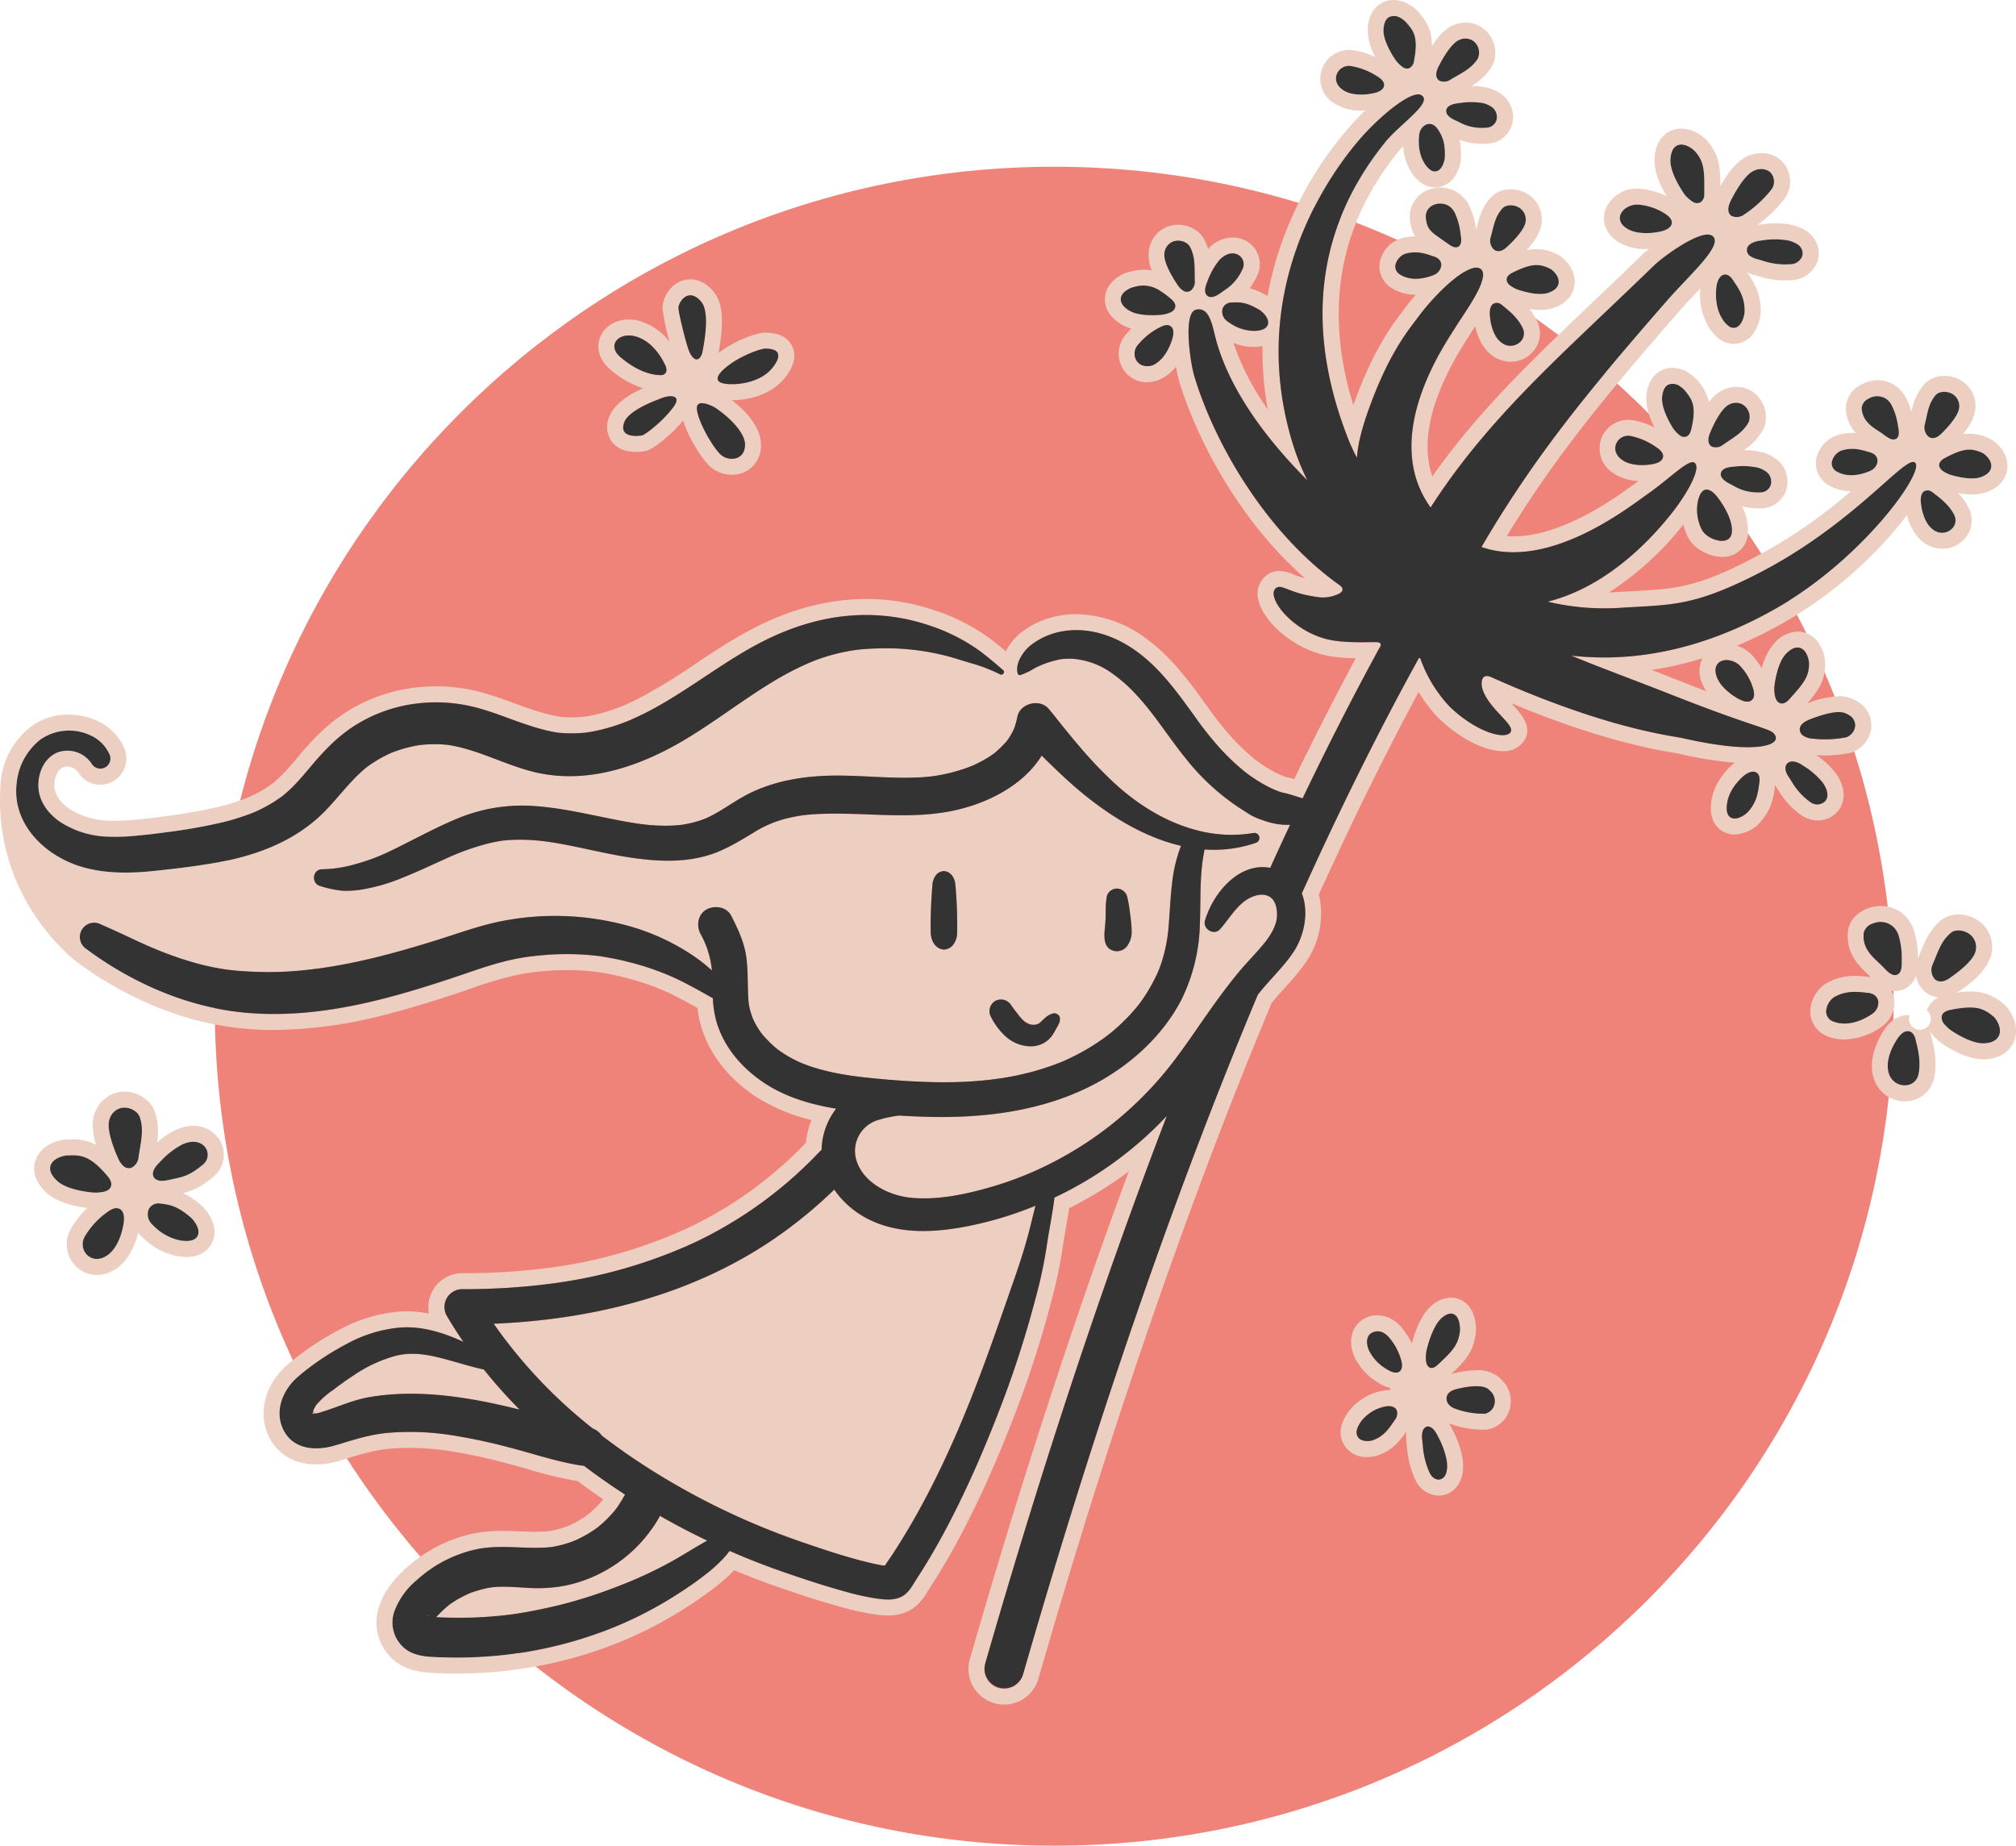
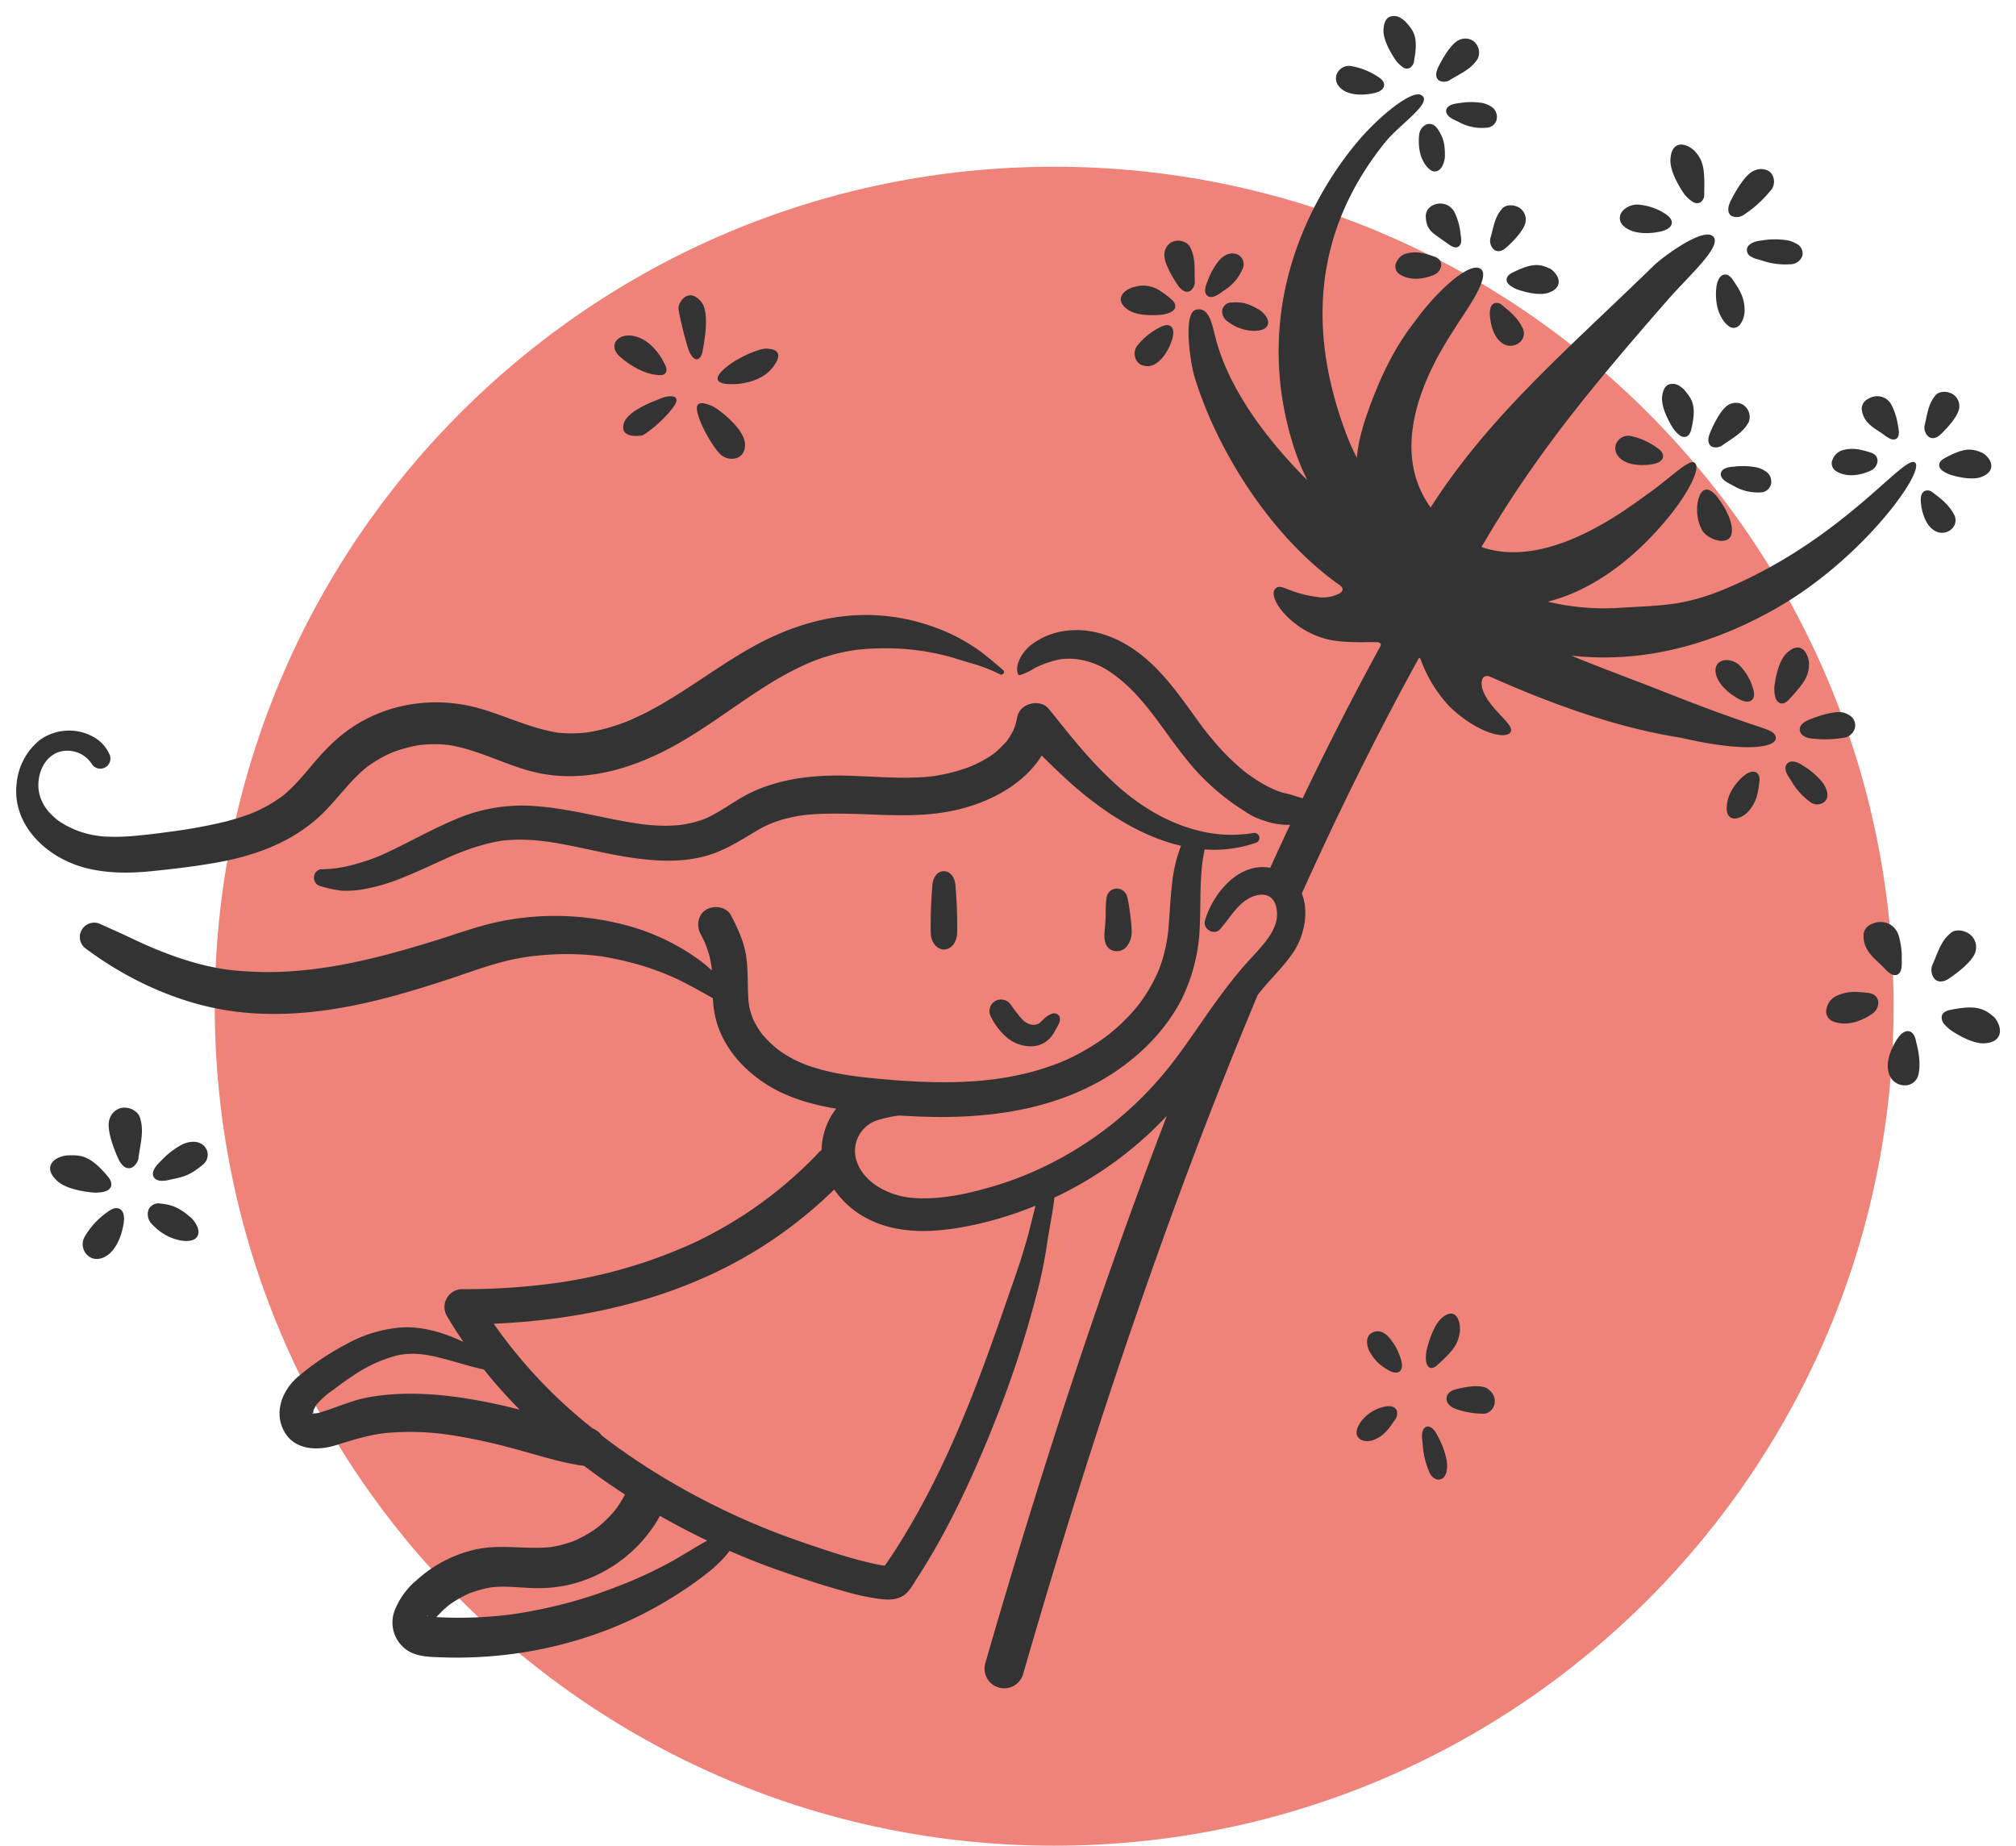
<svg xmlns="http://www.w3.org/2000/svg" width="571.523" height="523.205" viewBox="0 0 571.523 523.205">
  <g id="Grupo_391" data-name="Grupo 391" transform="translate(-988.477 -4380)">
    <path id="Cículo_vermelho" data-name="Cículo vermelho" d="M1685.3,4840.234c0,131.428-106.543,237.971-237.971,237.971s-237.971-106.543-237.971-237.971,106.543-237.971,237.971-237.971S1685.3,4708.806,1685.3,4840.234" transform="translate(-160 -175)" fill="#ef837a" />
    <g id="Dandelina_3" data-name="Dandelina 3" transform="translate(47.972 -14.107)">
-       <path id="Caminho_75" data-name="Caminho 75" d="M1263.339,4969.793h0a.706.706,0,0,1,.039.07l-.034-.007a.412.412,0,0,1-.007-.063m-.026,0h-.014c0,.036,0,.042.014,0m47.614-12.605c-2.8-.639-5.551-1.484-8.313-2.253-5.249-1.459-10.294-2.819-15.74-1.517a39.587,39.587,0,0,0-12.177,5.633c-1.94,1.26-3.82,2.617-5.652,4.025a24.1,24.1,0,0,0-4.915,4.358c-.025.034-.815,1.62-.6,1.06a4.046,4.046,0,0,0-.163.487c-.022.231-.06.6-.067.758.005.006.013.011.018.018.006-.039.017-.091.028-.173a1.016,1.016,0,0,0-.01.205l0,.005h.045a6.036,6.036,0,0,0,2.411-.435c4.568-1.4,8.779-3.39,13.543-4.2,10.386-1.76,20.893-.854,31.191,1.057,3.784.7,7.534,1.568,11.271,2.492a143.838,143.838,0,0,1-10.143-11.381c-.244-.044-.486-.087-.733-.144m19.775,50.474c-.29.033-.2.027,0,0m-94.228-115.851a8.04,8.04,0,0,1-1.49,10.892c-3.616,3-5.87,3.947-8.557,4.622a23.431,23.431,0,0,1,5.1,3.43l.117.1c1.963,1.757,5.049,6.131,3.043,10.442-.578,1.24-2.445,4.127-7.308,4.127a15.905,15.905,0,0,1-2.269-.18,18.961,18.961,0,0,1-9.5-4.737,20.766,20.766,0,0,1-1.52-1.5c-.144-.162-.284-.33-.416-.5-.391,1.716-1.731,6.442-5.121,9.381a10.038,10.038,0,0,1-6.579,2.638,8.4,8.4,0,0,1-3.38-.7,8.634,8.634,0,0,1-4.684-5.128,8.792,8.792,0,0,1,.624-7.144,24.7,24.7,0,0,1,4.749-6c-2.907-.348-8.264-1.357-11.476-4.229l-.079-.071c-4.271-3.915-3.758-7.594-3.074-9.439,1.668-4.5,6.909-5.637,8.787-5.7l.238-.007c.484-.016.959-.03,1.428-.03a13.3,13.3,0,0,1,6.613,1.573c-.842-2.936-1.343-6.317-.379-8.894a9.093,9.093,0,0,1,6.352-5.947,8.877,8.877,0,0,1,2.127-.258,9.685,9.685,0,0,1,6.371,2.446,7.917,7.917,0,0,1,2.243,3.31,18.367,18.367,0,0,1,.606,8.682,22.5,22.5,0,0,1,5.237-3.556,12.106,12.106,0,0,1,5.042-1.184,8.585,8.585,0,0,1,7.154,3.571m-35.185,15.373.032,0h.029c1.786-.009,3.919-.2,4.563-1.582.6-1.294-.514-2.629-.88-3.067a29.477,29.477,0,0,0-2.927-3.09c-3.33-2.979-5.625-2.906-8.284-2.82l-.24.008c-.99.031-3.938.738-4.681,2.743-.514,1.384.115,2.9,1.87,4.508l.055.05c3.1,2.775,10.165,3.23,10.464,3.248m7.046,4.565c-.894-.391-1.981-.1-3.328.9l-.03.023a22.347,22.347,0,0,0-6.47,7.045,4.31,4.31,0,0,0-.313,3.5,4.1,4.1,0,0,0,2.211,2.442c1.6.7,3.491.261,5.18-1.2,2.732-2.368,3.666-6.894,3.744-7.3.874-3.734-.059-5.006-1-5.414m5.812-25.987a3.381,3.381,0,0,0-.977-1.4,5.03,5.03,0,0,0-4.393-1.167,4.585,4.585,0,0,0-3.194,3.135c-1.267,3.386,2.557,11.407,2.6,11.486a5.791,5.791,0,0,0,1.245,1.741,2.263,2.263,0,0,0,2.356.572,3.724,3.724,0,0,0,2.036-3.146c.109-.723.225-1.417.338-2.084.551-3.275,1.027-6.1-.008-9.14m5.954,24.539a3.111,3.111,0,0,0-3.374,1.525,3.867,3.867,0,0,0,.734,4.147,15.734,15.734,0,0,0,1.171,1.157h0a14.4,14.4,0,0,0,7.109,3.629c.974.138,3.937.558,4.835-1.373.92-1.978-1.3-4.574-1.9-5.11l-.074-.063c-3.16-2.67-5.146-3.585-8.5-3.913m12.671-15.879c-1.005-1.428-3.271-2.409-6.607-.88a23.17,23.17,0,0,0-6.112,4.765c-2.541,2.38-2.41,3.825-1.85,4.619h0c.661.938,2.089,1.16,4.24.659.489-.114.938-.21,1.358-.3,2.861-.622,4.588-1,8.288-4.066a3.539,3.539,0,0,0,.682-4.794m30.553,75.34,0,0-.007.036h.026v-.005l-.015-.027m-.181.034a1.376,1.376,0,0,1,.156,0,.348.348,0,0,1,0-.052c-.164-.2-.492-.083-.159.056m.2.071c.037.241.165.258.038.007l-.038-.007m69.2-193.088c1.086.182.275.032,0,0m267.87,183.643a8.348,8.348,0,0,1,2.112,8.023,8.018,8.018,0,0,1-6.433,5.887,8.9,8.9,0,0,1-1.1.056h0a28.645,28.645,0,0,1-9.711-1.791c.2.3.4.625.589.979.125.229.246.47.365.721a28.162,28.162,0,0,1,2.891,8.085c.722,4.776-.79,8.536-4.045,10.057a6.391,6.391,0,0,1-2.726.606,7.449,7.449,0,0,1-6.431-4.108,9.347,9.347,0,0,1-.446-.96,27.367,27.367,0,0,1-2.105-8.731c-.041-.438-.075-.829-.13-1.245a11.629,11.629,0,0,1-.015-3.165c-1.646,2.408-3.734,5.323-8.131,6.837a9.242,9.242,0,0,1-2.933.452,7.259,7.259,0,0,1-7.047-4.275c-1.124-2.694-.5-5.65,1.845-8.785a15.872,15.872,0,0,1,9.651-5.754,9.263,9.263,0,0,1,1.6-.141s.438-.026.465-.3c.031-.318-.421-.426-.421-.426a11.743,11.743,0,0,1-3.047-1.4q-.18-.112-.364-.234a16.774,16.774,0,0,1-6.519-7.454c-1.892-4.839.111-7.871,1.058-8.949a7.346,7.346,0,0,1,5.535-2.434,8.663,8.663,0,0,1,4.575,1.341,9.119,9.119,0,0,1,2.12,1.83,22.844,22.844,0,0,1,3.153,4.762c.695-2.639,2.417-7.976,5.539-10.635a8.576,8.576,0,0,1,5.547-2.327,6.473,6.473,0,0,1,4.757,2.085c2.966,3.157,2.243,8.28,2.236,8.332-.723,4.827-2.693,7.3-6.9,11.22a29.677,29.677,0,0,1,7.125-1.062,9.611,9.611,0,0,1,5.995,1.691,10.679,10.679,0,0,1,1.352,1.208m-29.929,8.492c-.482-1.154-1.915-1.345-3.1-1.139a11.415,11.415,0,0,0-6.806,4.009c-1.338,1.786-1.761,3.2-1.294,4.321h0c.765,1.83,3.476,1.579,4.324,1.288,3.109-1.072,4.519-3.137,6.011-5.323l.25-.364a2.933,2.933,0,0,0,.609-2.793m1.15-14.607-.024-.074a16.7,16.7,0,0,0-3.452-6.154,4.61,4.61,0,0,0-1.064-.918,3.365,3.365,0,0,0-4.312.239c-.5.566-1.192,1.878-.241,4.309a12.374,12.374,0,0,0,4.708,5.268l.043.026c.1.069.206.136.31.2,1.807,1.127,3.1,1.3,3.848.514.627-.66.691-1.808.185-3.409m7.781,2.143h0c.372.4,1.2.873,2.58-.388,4.523-4.141,5.826-5.773,6.362-9.366.12-.793.091-3.345-1.055-4.563-.684-.729-1.944-1.218-4.066.588-2.693,2.294-4.221,8.819-4.283,9.1l-.006.026-.005.027c-.273,1.571-.41,3.64.472,4.579m5.227,26.612a23.909,23.909,0,0,0-2.445-6.7l-.016-.029c-.1-.213-.2-.418-.3-.61-.957-1.777-2.111-2.575-3.083-2.134-.445.2-1.443.978-1.068,3.816.064.49.105.949.148,1.435a22.883,22.883,0,0,0,1.8,7.453,4.563,4.563,0,0,0,.231.495c.764,1.42,2.132,2.07,3.251,1.547,1.977-.924,1.635-4.272,1.483-5.275m12.466-19.542a6.152,6.152,0,0,0-.777-.692c-2.419-1.829-9.285.149-9.353.17-1.678.522-2.194,1.44-2.332,2.117a2.553,2.553,0,0,0,.724,2.249,4.136,4.136,0,0,0,1.337.926,23.011,23.011,0,0,0,8.823,1.546,3.491,3.491,0,0,0,2.62-2.578,3.831,3.831,0,0,0-1.043-3.738m-318.683-176.913c-.3.211-.169.123,0,0m38.435,20.83c-.472.049-.211.026,0,0m-62.316-12.643c-.556.394-.224.166,0,0m248.267,49.764c-.116.282-.12.293,0,.012l0-.012M1263.372,4968.97a1.765,1.765,0,0,0,.02-.189s-.008.077-.02.189M1689.81,4801.66a8.27,8.27,0,0,1-4.363-1.266,8.768,8.768,0,0,1-.916-.656,23.662,23.662,0,0,1-5.972-6.769c-.209-.34-.4-.66-.631-.991-.066-.1-.121-.193-.184-.289l-.018.142c-.386,2.968-.871,6.667-4.328,10.483a10.439,10.439,0,0,1-7.1,3.359h0a6.707,6.707,0,0,1-3.547-1c-1.887-1.175-3.938-3.688-3-8.985.946-5.345,4.975-9.085,6.187-10.1.105-.089.229-.185.356-.285a107.113,107.113,0,0,1-15.73-2.523c-.341-.078-.878-.165-1.611-.291-5.438-.931-21-3.591-46.03-14.045.151.164.3.325.452.486,2.249,2.4,6.432,6.868,2.494,11.042a7.052,7.052,0,0,1-5.36,2.067c-5.121,0-12.232-3.65-18.116-9.3l-.142-.143a42.712,42.712,0,0,1-5.582-7.333c-9.6,17.845-19.08,37.1-28.263,57.378a24.193,24.193,0,0,1-3.339,18.686,63.532,63.532,0,0,1-6.233,7.685c-.781.867-1.563,1.731-2.322,2.612-.48.559-.974,1.148-1.5,1.794-23.272,55.58-45.518,120.028-66.129,191.579a10.107,10.107,0,0,1-19.425-5.6c14.271-49.542,29.4-95.961,45.074-138.276a109.4,109.4,0,0,1-16.93,10.472c-.3,2-.7,4.307-1.046,6.281-.292,1.678-.569,3.264-.66,3.981a135.475,135.475,0,0,1-3.515,16.716,295.309,295.309,0,0,1-10.826,33.117c-4.1,10.546-8.218,19.881-12.591,28.541-2.323,4.6-4.593,8.751-6.939,12.7-1.268,2.135-2.43,4-3.549,5.711-.215.327-.428.679-.65,1.04-1.147,1.881-2.577,4.222-5.018,5.684a12.405,12.405,0,0,1-6.556,1.682,28.444,28.444,0,0,1-4.106-.364,74.083,74.083,0,0,1-9-1.989c-6.516-1.777-12.752-3.874-17.994-5.69-4.183-1.451-8.384-3.058-12.529-4.791a48.445,48.445,0,0,1-4.239,3.918,103.84,103.84,0,0,1-9.237,6.577,115.255,115.255,0,0,1-20.242,10.4,122.6,122.6,0,0,1-39.193,8.271c-1.889.09-3.8.134-5.676.134-1.385,0-2.787-.024-4.167-.072l-.765-.025c-3.461-.108-7.769-.244-11.544-2.645a14.07,14.07,0,0,1-5.539-16.41c1.236-3.733,3.707-7.229,7.55-10.686a41.047,41.047,0,0,1,19.347-9.9,40.181,40.181,0,0,1,7.958-.692c1.655,0,3.291.063,4.874.123s3.052.117,4.538.117a38.457,38.457,0,0,0,3.889-.176l.3-.054c.25-.044.5-.088.745-.14.554-.115,1.123-.251,1.688-.406s1.125-.325,1.664-.508c.231-.079.464-.163.7-.249l.616-.237c.579-.271,2.022-1,2.75-1.431a26.988,26.988,0,0,0,2.672-1.772l.6-.521c.137-.118.275-.234.411-.355.427-.385.855-.793,1.266-1.209.426-.432.827-.86,1.19-1.276.167-.19.328-.38.487-.572l.243-.31c-1.466-1-2.893-1.993-4.266-2.98-.92-.66-1.888-1.372-2.94-2.16a121.123,121.123,0,0,1-14.319-3.446c-2.026-.577-4.123-1.173-6.15-1.693a151.626,151.626,0,0,0-17.174-3.59,76.779,76.779,0,0,0-10.139-.7c-1.994,0-3.961.089-5.85.265-4.31.4-8.615,1.747-13.174,3.171l-.476.147a23.153,23.153,0,0,1-6.889,1.1c-6.15,0-11.056-2.907-13.463-7.975-3.146-6.629-1.032-14.762,5.263-20.234a79.331,79.331,0,0,1,14.565-9.841,42.5,42.5,0,0,1,17.272-5.267c.661-.046,1.338-.069,2.015-.069a33.643,33.643,0,0,1,6.33.626,9.624,9.624,0,0,1,9.349-11.438,185.7,185.7,0,0,0,24.949-1.557,135.7,135.7,0,0,0,39.078-11.248,113.372,113.372,0,0,0,33.494-24.159,24.4,24.4,0,0,1,1.573-6.475,50.824,50.824,0,0,1-15.276-6.3c-8.092-5.16-13.8-12.435-16.081-20.483a30.133,30.133,0,0,1-.94-4.953c-2.468-1.379-4.689-2.583-6.953-3.723a69.862,69.862,0,0,0-13.778-4.936,78.249,78.249,0,0,0-7.673-1.555c-.166-.018-.889-.1-.889-.1q-1.012-.114-2.028-.2c-1.346-.11-2.726-.182-4.1-.215-.558-.014-1.114-.019-1.671-.019-2.056,0-4.133.09-6.173.27-1.136.1-2.479.224-3.838.389-.167.026-1.252.187-1.252.187-.766.124-1.536.264-2.3.415a107.508,107.508,0,0,0-13.926,4.087c-1.247.427-2.492.853-3.742,1.269-7.852,2.607-14.254,4.517-20.149,6.008a128.416,128.416,0,0,1-31.591,4.351,91.224,91.224,0,0,1-12.858-.892c-14.607-2.089-29.891-8.618-43.038-18.386,0,0-23.133-16.961-21.733-48.563a23.411,23.411,0,0,1,.162-2.619,22.465,22.465,0,0,1,8.468-15.47,17.785,17.785,0,0,1,10.73-3.467,19.717,19.717,0,0,1,8.227,1.812,15.148,15.148,0,0,1,7.415,7.345,7.449,7.449,0,0,1-6.675,10.731,7.289,7.289,0,0,1-6.145-3.419,4.038,4.038,0,0,0-3.192-1.759,2.627,2.627,0,0,0-1.035.2c-1.885.806-2.582,3.207-2.608,5.019a6.232,6.232,0,0,0,.762,3.047,8.254,8.254,0,0,0,1.165,1.688c.291.323.619.652.974.977.1.086.3.257.468.4.074.063.143.124.213.187a18.068,18.068,0,0,0,2.356,1.429c.346.179.7.338,1.059.5l.708.322c.152.061.3.121.459.178a22.939,22.939,0,0,0,6.072,1.353c.864.064,1.749.1,2.708.1,2.166,0,4.37-.172,6.046-.32,3.271-.291,6.316-.692,8.32-.969a150.294,150.294,0,0,0,15.42-2.729,62.311,62.311,0,0,0,7.119-2.179c.386-.146.774-.3,1.16-.458,0,0,.873-.4,1.017-.469,1.154-.551,2.258-1.144,3.29-1.764.888-.536,1.774-1.157,2.631-1.762l.116-.1c.164-.137.329-.272.494-.414.5-.432,1.009-.9,1.543-1.418,1.781-1.741,3.406-3.675,5.129-5.723l.324-.388c3.349-3.98,7.974-9.02,14.085-12.694a46.939,46.939,0,0,1,17.474-6.229,51.413,51.413,0,0,1,7.155-.508,49.332,49.332,0,0,1,12.938,1.735c3.186.866,6.249,1.984,9.207,3.065,2.626.958,5.1,1.863,7.641,2.6,1.35.39,2.533.691,3.615.919.515.109,1.031.2,1.55.292l.235.022c.364.035.726.071,1.09.1.678.043,1.37.065,2.06.065q.774,0,1.546-.036.843-.038,1.689-.117c.165-.016.336-.035.507-.054s.342-.062.523-.085l.307-.042a47.521,47.521,0,0,0,7.715-2.064c.572-.2,1.135-.414,1.7-.632l.916-.367.916-.424c1.124-.518,2.183-1.007,3.22-1.535a165.1,165.1,0,0,0,16.167-9.865c4.33-2.871,8.806-5.839,13.483-8.469,11.645-6.546,23.379-9.865,34.875-9.865.353,0,.707,0,1.059.008a60.378,60.378,0,0,1,18.169,3.151,55.99,55.99,0,0,1,16.212,8.322c1.349,1.041,2.715,2.149,4.123,3.338a16.333,16.333,0,0,1,4.429-5.377,24.615,24.615,0,0,1,11.049-4.766,28.016,28.016,0,0,1,4.527-.369,33.849,33.849,0,0,1,19.922,7.01c7.05,5.167,12.017,12.017,16.82,18.64l.51.706a89.273,89.273,0,0,0,6.063,7.75,59.844,59.844,0,0,0,7.018,6.821c.184.15.367.3.553.443s.391.282.594.434l.329.243c.69.491,1.4.963,2.085,1.391a32.579,32.579,0,0,0,4.028,2.156c.235.09.744.293.744.293.3.11.426.16.753.267a2.678,2.678,0,0,0,.448.112c.268.05.675.127,1.267.3.214.06.419.119.617.177,5.767-11.918,11.618-23.405,17.451-34.26a50.736,50.736,0,0,1-6.943-.518c-10.249-1.589-19.086-9.613-20.607-15.819a6.635,6.635,0,0,1,2.294-7.195,6.1,6.1,0,0,1,3.646-1.2,10.812,10.812,0,0,1,3.985.982,31.447,31.447,0,0,0,3.292,1.119c-18.663-16.251-30.771-39.556-35.731-55.891-.165-.545-.537-2.091-.905-4.146a12.645,12.645,0,0,1-3.051,2.821,9.672,9.672,0,0,1-5.181,1.606h0a7.967,7.967,0,0,1-4.216-1.194,8.072,8.072,0,0,1-3.641-5.374,8.192,8.192,0,0,1,1.538-6.5,19.357,19.357,0,0,1,1.89-2.139,11.785,11.785,0,0,1-2.989-1.281l-.1-.064c-4.5-2.876-4.6-6.362-4.269-8.185.729-3.946,4.649-6.131,7.1-6.639l.193-.04a17.387,17.387,0,0,1,3.695-.475,11.473,11.473,0,0,1,2.173.212,11.29,11.29,0,0,1-.8-5.815,8.442,8.442,0,0,1,4.872-6.447,8.344,8.344,0,0,1,3.383-.7,9.081,9.081,0,0,1,4.736,1.343,7.423,7.423,0,0,1,2.615,2.708,14.14,14.14,0,0,1,1.17,2.817,9.5,9.5,0,0,1,6.94-3.261,7.789,7.789,0,0,1,4.127,1.168,7.547,7.547,0,0,1,2.695,9.963,25.677,25.677,0,0,1-1.956,3.25,20.457,20.457,0,0,1,5.015,2.221l.016.01a95.985,95.985,0,0,1,6.4-21.161,100.075,100.075,0,0,1,18.687-28.838c.764-.792,1.651-1.681,2.62-2.606-.351.02-.731.033-1.135.033a14.116,14.116,0,0,1-6.682-1.48c-.236-.126-.457-.253-.666-.383a8.169,8.169,0,0,1,5.018-15.262,21.835,21.835,0,0,1,6.3,1.922,16.608,16.608,0,0,1-2.144-8.035c.251-4.431,2.37-6.434,4.1-7.333a6.942,6.942,0,0,1,3.233-.778,8.926,8.926,0,0,1,4.731,1.459,10.343,10.343,0,0,1,2.243,1.858l.122.139c2.146,2.458,3.819,4.866,3.763,9.588,1.618-2.5,3.882-5.192,6.542-6.1a9.649,9.649,0,0,1,3.095-.53,8.185,8.185,0,0,1,4.333,1.22,8.554,8.554,0,0,1,3.737,5.213,8.007,8.007,0,0,1-.808,6.179,16.459,16.459,0,0,1-5.727,5.379c.124,0,.248-.005.376-.005a17.526,17.526,0,0,1,3.942.4,11.564,11.564,0,0,1,3.489,1.406,8,8,0,0,1,3.8,8.913,7.563,7.563,0,0,1-7.113,5.608c-.431.015-.831.022-1.212.022h0a16.794,16.794,0,0,1-6.571-1.113,21.9,21.9,0,0,1,.384,4.837c-.031,1.93-.964,6.057-4.276,7.863a6.486,6.486,0,0,1-3.088.791,6.784,6.784,0,0,1-3.585-1.052,10.643,10.643,0,0,1-3.377-3.663,15.5,15.5,0,0,1-2.078-6.928c-.6.615-1.153,1.212-1.609,1.781-16.627,20.663-20.822,44.714-12.518,71.588q.324-.911.681-1.873c5.288-14.23,10.419-20.972,13.177-24.593.279-.367.53-.695.745-.988.147-.2,1.315-1.774,3.1-3.86a13.5,13.5,0,0,1-3.619-.483,11.512,11.512,0,0,1-3.317-1.473,7.188,7.188,0,0,1-3.29-7.141,8.939,8.939,0,0,1,5.916-6.823,14.671,14.671,0,0,1,4.137-.613,10.981,10.981,0,0,1-1.5-5.472,8.017,8.017,0,0,1,4-7.134,9.807,9.807,0,0,1,4.737-1.242,8.755,8.755,0,0,1,4.9,1.48,9.575,9.575,0,0,1,3.062,3.419,21.76,21.76,0,0,1,2.1,7.051c.06-.233.125-.48.183-.7.706-2.795,1.436-5.684,3.975-8.445a7.5,7.5,0,0,1,5.628-2.3,9.215,9.215,0,0,1,5.088,1.524,8.45,8.45,0,0,1,3.7,7.7c-.162,2.9-2.3,5.874-4.29,8.04a12.861,12.861,0,0,1,2.824-.328,13.177,13.177,0,0,1,5.776,1.458,6.824,6.824,0,0,1,.88.506c1.77,1.188,4.638,4.27,4.111,8.245-.229,1.739-1.311,4.9-5.958,6.477a11.643,11.643,0,0,1-3.755.567,19.578,19.578,0,0,1-3.076-.268,16.33,16.33,0,0,1,2.371,3.844,7.851,7.851,0,0,1-2.311,9.17,8.416,8.416,0,0,1-5.359,1.939h0a8.807,8.807,0,0,1-4.919-1.527,10.168,10.168,0,0,1-1.694-1.434,14.667,14.667,0,0,1-3.419-7.114c-.046.068-.09.137-.136.2-.574.862-1.067,1.606-1.358,2.085-.208.342-.5.8-.862,1.366-10.044,15.689-13.329,28.746-9.826,38.934,13.018-18.514,28.478-33.23,46.1-50,4.367-4.158,8.883-8.456,13.519-12.965.026-.024.68-.613,1.754-1.491-.225.008-.458.013-.7.013a15.232,15.232,0,0,1-7.2-1.587c-.255-.136-.493-.274-.716-.414-4.227-2.628-4.623-6.635-3.678-9.266a9.539,9.539,0,0,1,9.033-5.881,9.726,9.726,0,0,1,1.289.086,22.465,22.465,0,0,1,7.022,2.055c-1.582-2.606-3.643-6.792-3.423-10.655.263-4.67,2.461-6.762,4.258-7.7a7.159,7.159,0,0,1,3.33-.8,9.369,9.369,0,0,1,4.968,1.541,10.848,10.848,0,0,1,2.366,1.95c3.176,3.648,3.762,6.943,3.736,12.8,1.656-2.981,4.669-7.49,8.307-8.726a10.726,10.726,0,0,1,3.437-.6,8.128,8.128,0,0,1,4.306,1.189,7.847,7.847,0,0,1,3.495,5,8.482,8.482,0,0,1-1.061,6.335,37.814,37.814,0,0,1-7.964,7.829c.191-.028.381-.057.576-.078a32.282,32.282,0,0,1,4.815-.386,19.1,19.1,0,0,1,4.287.438,12.661,12.661,0,0,1,3.83,1.524,7.557,7.557,0,0,1,3.633,8.392,8.146,8.146,0,0,1-7.681,5.786c-.485.017-.941.024-1.373.024a23.743,23.743,0,0,1-7.961-1.224c-.415-.128-.792-.246-1.2-.352a12.087,12.087,0,0,1-1.805-.618c1.732,2.584,3.874,5.8,3.787,11.121-.025,1.636-.878,6.315-4.461,8.269a6.618,6.618,0,0,1-3.155.809,6.966,6.966,0,0,1-3.677-1.08,11.159,11.159,0,0,1-3.585-3.9,18.4,18.4,0,0,1-2.237-10.727c-.385.41-.775.82-1.167,1.236-1.615,1.705-3.283,3.468-4.732,5.126-22.179,25.4-35.76,42.161-48.971,63.831q.946.071,1.918.071c13.768,0,28.593-10.726,34.174-14.764.482-.35.9-.653,1.275-.917a13.963,13.963,0,0,1-6.434-1.765c-.232-.137-.445-.275-.647-.413a8.307,8.307,0,0,1-3.4-10.091,8.182,8.182,0,0,1,7.619-5.066,8.348,8.348,0,0,1,1.467.131,21.579,21.579,0,0,1,5.9,2.045c-1.245-2.45-2.593-5.936-2.27-9.134.446-4.414,2.652-6.322,4.424-7.145a6.926,6.926,0,0,1,2.938-.641,8.885,8.885,0,0,1,4.988,1.675,10.321,10.321,0,0,1,2.153,1.946l.134.166a13.649,13.649,0,0,1,3.082,5.917,10.872,10.872,0,0,1,4.168-3.539,9.421,9.421,0,0,1,3.646-.765,8.173,8.173,0,0,1,3.811.937c3.931,2.08,5.7,7.4,3.712,11.159a16.532,16.532,0,0,1-5.439,5.836h.138a18.965,18.965,0,0,1,5.057.6,11.554,11.554,0,0,1,3.424,1.561,8,8,0,0,1,3.4,9.07,7.577,7.577,0,0,1-7.275,5.29h-.079a22.18,22.18,0,0,1-5.175-.558,14.8,14.8,0,0,1,1.613,8.146,7.02,7.02,0,0,1-7.275,6.146c-3.576,0-8.264-2.268-9.918-6.059a21.369,21.369,0,0,1-1.08-3.1c-.046.059-.095.121-.14.177a86.189,86.189,0,0,1-20.936,19.054c.974-.02,1.952-.062,2.92-.125,1.641-.106,3.177-.191,4.635-.271,9.247-.512,14.828-.821,25.569-5.551a145.5,145.5,0,0,0,35.47-22.733,13.249,13.249,0,0,1-2.985-.363,11.505,11.505,0,0,1-3.363-1.353,7.186,7.186,0,0,1-3.537-7.036,8.929,8.929,0,0,1,5.675-7.015,14.408,14.408,0,0,1,4.626-.765c.328,0,.647.014.961.034a10.837,10.837,0,0,1-2.806-6.683,7.534,7.534,0,0,1,4.022-6.87,9.867,9.867,0,0,1,5.011-1.41,8.764,8.764,0,0,1,4.631,1.313,9.588,9.588,0,0,1,3.177,3.309,18.227,18.227,0,0,1,1.755,4.318,16.38,16.38,0,0,1,3.478-7.666,7.644,7.644,0,0,1,5.865-2.5,9.228,9.228,0,0,1,4.821,1.355,8.448,8.448,0,0,1,3.968,7.566c-.058,2.658-1.78,5.442-3.542,7.613a11.809,11.809,0,0,1,1.875-.155,13.392,13.392,0,0,1,5.422,1.262,7.005,7.005,0,0,1,.9.477c1.807,1.123,4.783,4.1,4.392,8.1-.167,1.746-1.137,4.939-5.727,6.679a12.106,12.106,0,0,1-4.294.708,22.352,22.352,0,0,1-3.922-.384,17.011,17.011,0,0,1,3.1,4.415,7.848,7.848,0,0,1-1.991,9.243,8.4,8.4,0,0,1-5.585,2.13h0a8.861,8.861,0,0,1-4.677-1.36,10.1,10.1,0,0,1-1.746-1.379,14.516,14.516,0,0,1-3.613-6.792,118.61,118.61,0,0,1-48.237,37.006,10.182,10.182,0,0,1,2.349,1.067,9.621,9.621,0,0,1,2.177,1.846,23.423,23.423,0,0,1,2.547,3.5,16.731,16.731,0,0,1,3.727-7.314,9.05,9.05,0,0,1,6.448-3.1,7,7,0,0,1,3.7,1.062c3.258,2.028,4.106,6.125,4.1,8.008-.014,4.54-1.584,7.266-5.089,11.279a28.187,28.187,0,0,1,9.031-2.045,9.073,9.073,0,0,1,3.524.637,11.446,11.446,0,0,1,1.66.847,7.838,7.838,0,0,1,3.9,7.835,8.341,8.341,0,0,1-5.79,6.708,35.176,35.176,0,0,1-7.569.77c-.761,0-1.489-.029-2.189-.079a23.413,23.413,0,0,1,5.528,5.135c2.853,3.973,2.958,8.222.275,11.087a7.257,7.257,0,0,1-5.367,2.272m36.061-102.708c-.387.21-1.572.849-1.606,1.954-.033,1.067,1.017,1.72,1.362,1.935a10.749,10.749,0,0,0,1.62.794l.025.01.024.008c.235.077,5.745,1.874,8.913.673,1.754-.666,2.7-1.636,2.825-2.884.18-1.851-1.59-3.382-2.287-3.816a2.3,2.3,0,0,0-.3-.163c-3.051-1.328-5.192-1.414-10.573,1.491m-4.5-5.945c.438.272,1.626.756,3.195-.641.054-.048,5.338-4.934,5.4-7.876a3.974,3.974,0,0,0-1.832-3.624c-1.584-.985-3.9-.867-4.851.248-1.695,1.979-2.134,4.012-2.692,6.586-.111.518-.229,1.061-.362,1.635a3.39,3.39,0,0,0,1.14,3.673M1719.2,4712.6c.044.339.576,4.043,2.671,6.1a5.6,5.6,0,0,0,.969.768,3.99,3.99,0,0,0,4.857-.307,3.311,3.311,0,0,0,.9-3.933c-1.323-2.815-4.079-4.921-5.257-5.821-.155-.119-.275-.21-.351-.272a6,6,0,0,0-.721-.531,2,2,0,0,0-2.3-.2c-.882.594-1.141,2.007-.767,4.2m-49.426-73a2.1,2.1,0,0,0,1.205,2.3h0a6.4,6.4,0,0,0,1.782.718c.493.125.943.265,1.42.413a20.225,20.225,0,0,0,7.839,1,3.6,3.6,0,0,0,3.459-2.426,3.058,3.058,0,0,0-1.651-3.378,8.171,8.171,0,0,0-2.461-.957,22.383,22.383,0,0,0-7.477.028c-2.288.218-3.827,1.077-4.117,2.3m-4.375-9.266h0a3.484,3.484,0,0,0,3.535-.384,32.812,32.812,0,0,0,7.943-7.353,3.921,3.921,0,0,0,.444-2.888,3.34,3.34,0,0,0-1.466-2.146,4.416,4.416,0,0,0-3.894-.145c-3.281,1.115-6.931,8.865-6.966,8.943-1.18,2.625-.109,3.652.4,3.973m-2.783,28.922a7.062,7.062,0,0,0,2.1,2.4,2.188,2.188,0,0,0,2.272.141c1.544-.843,2.087-3.534,2.1-4.367.062-3.92-1.446-6.173-3.044-8.557l-.265-.4a4.055,4.055,0,0,0-1.184-1.24,1.769,1.769,0,0,0-1.719-.151c-1.266.583-1.653,2.507-1.741,3.083-.136.885-.7,5.483,1.478,9.083m-59.326-12.87c-.4.2-1.6.794-1.673,1.9-.071,1.065.955,1.755,1.293,1.98a10.6,10.6,0,0,0,1.592.85l.025.011.024.009c.23.085,5.675,2.073,8.882.982,1.776-.6,2.76-1.541,2.926-2.784.243-1.844-1.473-3.436-2.154-3.894a2.725,2.725,0,0,0-.3-.173c-3-1.433-5.14-1.593-10.617,1.123m-5.151-6.42c.428.288,1.6.813,3.216-.529.055-.045,5.507-4.748,5.67-7.684a3.968,3.968,0,0,0-1.7-3.685c-1.548-1.04-3.863-1-4.856.078-1.764,1.917-2.274,3.936-2.918,6.489-.13.513-.266,1.053-.42,1.621a3.387,3.387,0,0,0,1.012,3.71m-1.173,19.415c.033.34.436,4.06,2.457,6.187a5.736,5.736,0,0,0,.94.8,4,4,0,0,0,4.867-.138,3.309,3.309,0,0,0,1.037-3.9c-1.224-2.86-3.905-5.061-5.051-6-.152-.125-.268-.22-.34-.286a6.806,6.806,0,0,0-.7-.557,2,2,0,0,0-2.294-.279c-.9.562-1.208,1.965-.913,4.17m87.763,116.4a2.23,2.23,0,0,0,1.2,2h0a4.894,4.894,0,0,0,1.674.618,31.217,31.217,0,0,0,10.287-.276,3.8,3.8,0,0,0,2.546-2.982,3.31,3.31,0,0,0-1.811-3.36,6.9,6.9,0,0,0-1-.506c-3.054-1.265-10.526,1.988-10.6,2.021-1.82.833-2.253,1.811-2.3,2.485m-17.924-18.717c-1.7-1.055-3.79-1.111-4.977-.135-.614.5-1.506,1.711-.586,4.141,1.111,2.935,4.391,5.09,5.037,5.492l.048.03c.115.076.228.149.341.219,2,1.243,3.475,1.521,4.389.826.771-.585.925-1.688.458-3.278l-.022-.073a15.537,15.537,0,0,0-3.53-6.243,5.182,5.182,0,0,0-1.158-.979m35.479-72.2c.241,3.479,2.654,5.061,4.782,6.458.538.354,1.047.688,1.518,1.045.367.281.692.508.993.695.454.282,1.657,1.032,2.571.388s.74-2.2.429-3.629a18.721,18.721,0,0,0-1.87-5.992,5.069,5.069,0,0,0-1.673-1.77,4.732,4.732,0,0,0-4.912.13,3.207,3.207,0,0,0-1.839,2.675m2.672,17.615a3.286,3.286,0,0,0,1.826-2.62,2.281,2.281,0,0,0-1.158-2.1,3.784,3.784,0,0,0-.959-.416l-.388-.114c-2.323-.68-4.727-1.382-7.862-.336a4.53,4.53,0,0,0-2.61,3.253,2.668,2.668,0,0,0,1.43,2.652,7.036,7.036,0,0,0,2.044.8c3.451.84,7-.781,7.677-1.115m-38.806-1.072c-2.184.109-3.44.69-3.735,1.728-.168.589-.061,1.5,1.394,2.5a9.084,9.084,0,0,0,.976.574c.384.2.734.382,1.061.557a13.386,13.386,0,0,0,7.711,1.94,3.064,3.064,0,0,0,2.989-2.121,3.5,3.5,0,0,0-1.64-3.971,7.045,7.045,0,0,0-2.084-.936,19.992,19.992,0,0,0-6.671-.271m-6.306-5.663a3.178,3.178,0,0,0,3.2-.565c.518-.36,1.021-.7,1.506-1.02,2.379-1.586,4.435-2.958,5.728-5.4a4.111,4.111,0,0,0-1.83-5.037,4.049,4.049,0,0,0-3.585,0c-2.872,1.2-5.644,8.339-5.671,8.41-.909,2.467.149,3.346.647,3.609m-2.936,23.354c1.3,2.973,7.991,5.193,8.555,1.105.486-3.531-2.439-8.117-4.243-10.388-1.407-1.771-4.061-3.646-5.277,1.1a12.355,12.355,0,0,0,.965,8.183m-8.026-28.515.029.043a8.56,8.56,0,0,0,1.837,1.915,1.945,1.945,0,0,0,1.852.346c.678-.261,1.141-.954,1.418-2.114,1.585-6.67.136-8.486-1.7-10.784l-.13-.162a5.728,5.728,0,0,0-1.172-1.034,3.539,3.539,0,0,0-3.457-.662c-1.024.476-1.639,1.65-1.825,3.492-.361,3.576,3,8.743,3.146,8.96m-7.027,10.272c2.429-.228,3.809-.909,4.1-2.026.24-.907-.3-1.83-1.6-2.738,0,0-.184-.129-.291-.2a19.477,19.477,0,0,0-7.261-3.174,3.715,3.715,0,0,0-4.1,2.194c-.531,1.292-.345,3.187,1.761,4.63h0c.125.085.258.171.4.253,2.682,1.583,6.634,1.108,6.986,1.062m6.206-86.539c-.226,4,3.79,9.616,3.961,9.854l.032.041a9.357,9.357,0,0,0,2.138,1.982,2.244,2.244,0,0,0,2.346.31,2.642,2.642,0,0,0,1.1-2.471c.154-6.922-.152-9.2-2.59-11.993a6.406,6.406,0,0,0-1.346-1.085c-1.441-.9-2.8-1.1-3.818-.567-1.094.569-1.707,1.891-1.823,3.931m-4.078,20.655c1.842-.253,4.1-.878,4.43-2.4.214-.986-.422-1.959-1.892-2.891l-.325-.206a16.458,16.458,0,0,0-6.859-2.323c-2.295-.309-4.791.991-5.454,2.836-.245.68-.556,2.418,1.811,3.891q.21.131.448.258c3.07,1.635,7.469.9,7.841.834m-65.286-4.473c.121,3.484,1.708,4.495,3.786,5.964.526.373,2.664,1.875,2.958,2.073.443.3,1.62,1.088,2.556.475s.814-2.169.555-3.611a18.683,18.683,0,0,0-1.66-6.052,5.1,5.1,0,0,0-1.609-1.828,4.734,4.734,0,0,0-4.915-.04,3.462,3.462,0,0,0-1.671,3.018m2.464,16.468a3.284,3.284,0,0,0,1.915-2.555,2.284,2.284,0,0,0-1.083-2.145,3.841,3.841,0,0,0-.945-.449l-.384-.126c-2.3-.76-4.674-1.546-7.847-.608a4.524,4.524,0,0,0-2.719,3.159,2.669,2.669,0,0,0,1.336,2.7,7.043,7.043,0,0,0,2.015.871c3.42.958,7.026-.539,7.713-.848m7.037-48.61c-2.179.205-3.408.841-3.656,1.89-.142.6,0,1.5,1.5,2.437a9.074,9.074,0,0,0,1,.529c.393.18.75.351,1.084.51a13.4,13.4,0,0,0,7.788,1.6,3.061,3.061,0,0,0,2.894-2.251,3.5,3.5,0,0,0-1.815-3.895,6.989,6.989,0,0,0-2.122-.842,19.936,19.936,0,0,0-6.675.024m-5.636-6.366a3.177,3.177,0,0,0,3.235-.341c.541-.322,1.066-.624,1.575-.912,2.484-1.417,4.629-2.642,6.088-4.988a4.112,4.112,0,0,0-1.472-5.153,4.046,4.046,0,0,0-3.578-.246c-2.951,1-6.212,7.925-6.245,7.995-1.075,2.4-.082,3.349.4,3.646m-3.807,12.483a3.485,3.485,0,0,0-1.86,2.579c-.122.792-.627,4.908,1.324,8.132a6.367,6.367,0,0,0,1.9,2.167h0a2.028,2.028,0,0,0,2.111.127c1.424-.775,1.9-3.172,1.914-3.957.058-3.564-.416-5.387-2.026-7.8a3.658,3.658,0,0,0-1.084-1.1,2.343,2.343,0,0,0-2.278-.148m-12.02-26.994c-.2,3.589,3.383,8.6,3.537,8.813l.032.041a8.5,8.5,0,0,0,1.92,1.833h0a1.949,1.949,0,0,0,1.864.263,2.687,2.687,0,0,0,1.323-2.176c1.29-6.733-.238-8.484-2.173-10.7l-.135-.156a5.788,5.788,0,0,0-1.218-.981,3.534,3.534,0,0,0-3.483-.507c-1,.52-1.563,1.72-1.667,3.568m4.688,15.276c0,.039,0,.077,0,.116l.13-.064c-.046-.014-.09-.036-.135-.051m-8.558,2.98c2.415-.335,3.762-1.076,4.009-2.2.2-.918-.379-1.815-1.721-2.666l-.3-.189a19.473,19.473,0,0,0-7.4-2.851,3.719,3.719,0,0,0-4,2.373c-.472,1.314-.2,3.2,1.968,4.549h0c.128.08.265.158.409.235,2.749,1.463,6.675.813,7.026.751m-39.135,59.143a2.678,2.678,0,0,0-2.635,1.8,3.326,3.326,0,0,0,1.237,3.41,13.582,13.582,0,0,0,1.166.807,12.415,12.415,0,0,0,6.57,2.024c.849-.027,3.424-.111,3.9-1.882.487-1.815-1.786-3.687-2.374-4.054l-.071-.042c-3.08-1.8-4.9-2.278-7.794-2.059m8.719,12.317a13.818,13.818,0,0,1-2.236.248c-.136,0-.272.007-.406.007h0a15.139,15.139,0,0,1-5.586-1.141,71.2,71.2,0,0,0,9.714,18.8,90.769,90.769,0,0,1-1.484-17.912m-15.5-14.125h0c.839.522,2.045.219,3.584-.9.349-.253.674-.481.976-.694a13.4,13.4,0,0,0,5.213-6.006,3.052,3.052,0,0,0-1.068-4.034c-1.277-.794-3.4-.813-5.535,1.519a19.915,19.915,0,0,0-3.252,5.83c-1.219,2.741-.628,3.843.08,4.285m-10.648,8.474c-.713-.443-1.678-.326-2.949.357l-.028.016a19.262,19.262,0,0,0-6.392,5.2,3.715,3.715,0,0,0-.7,2.944,3.535,3.535,0,0,0,1.581,2.358,4.2,4.2,0,0,0,4.565-.382c2.624-1.678,3.983-5.421,4.1-5.755,1.209-3.074.574-4.274-.175-4.739m.155-7.714a25.334,25.334,0,0,0-2.94-2.188,8.482,8.482,0,0,0-7.448-1.163l-.2.042c-.836.173-3.232,1.21-3.565,3.021-.232,1.25.528,2.445,2.255,3.55l.055.033c3.045,1.9,9.1,1.233,9.362,1.2l.025,0,.025-.005c1.516-.271,3.3-.746,3.638-2.018.318-1.188-.826-2.154-1.2-2.472m5.509-2.242a3.2,3.2,0,0,0,1.261-2.972c-.014-.63-.018-1.235-.022-1.819-.017-2.86-.033-5.33-1.362-7.752a2.942,2.942,0,0,0-1.036-1.041,4.334,4.334,0,0,0-3.9-.337,3.949,3.949,0,0,0-2.244,3.134c-.574,3.062,3.862,9.3,3.906,9.36a5.039,5.039,0,0,0,1.317,1.292h0a1.945,1.945,0,0,0,2.082.134m-314.439,163.2c6.414,1.925,13.331,1.939,19.937,1.274,6.162-.621,12.35-1.359,18.45-2.439,11.68-2.067,22.853-6.305,31.177-15.05,2.049-2.151,3.94-4.443,5.921-6.654,1.08-1.2,2.188-2.384,3.363-3.5q.751-.71,1.54-1.38c.222-.188.45-.371.675-.553l.091-.065a40.679,40.679,0,0,1,3.526-2.276q.862-.488,1.747-.929.442-.221.89-.43l.327-.15c.225-.091.692-.285.775-.317.307-.117.618-.23.93-.339q.933-.329,1.882-.606a37.929,37.929,0,0,1,3.85-.915c.393-.071.787-.133,1.18-.191l.179-.015c.657-.053,1.312-.116,1.969-.148a36.187,36.187,0,0,1,3.953.022c.411.024.822.057,1.233.1l.358.036c.183.025.416.057.5.07q.526.089,1.046.191c1.421.279,2.824.638,4.212,1.047,5.842,1.724,11.374,4.361,17.241,6,13.21,3.7,26.505.421,38.458-5.627,10.965-5.549,20.45-13.446,30.949-19.754a84.7,84.7,0,0,1,7.807-4.194c.764-.356,1.537-.7,2.307-1.043-.485.222,1.171-.477,1.319-.534q1.958-.754,3.97-1.357,2.084-.623,4.215-1.074,1-.212,2-.387c.335-.059.668-.114,1-.165.063-.011.426-.062.628-.091l.85-.1c.339-.036.68-.068,1.021-.1.68-.059,1.363-.107,2.045-.143,1.363-.07,2.733-.109,4.1-.129a68.751,68.751,0,0,1,16.527,1.875c2.757.633,5.4,1.573,8.118,2.341a45.846,45.846,0,0,1,8.227,3.169c.721.364,1.565-.585.9-1.168-2.008-1.764-4.063-3.482-6.182-5.115a51.976,51.976,0,0,0-14.9-7.621,56.193,56.193,0,0,0-16.788-2.91c-12.026-.208-23.237,3.429-33.637,9.276-10.192,5.729-19.382,13.108-29.814,18.42-1.422.726-2.874,1.375-4.32,2.048l-.072.034-.033.012c-.346.136-.692.28-1.038.415-.606.236-1.216.465-1.828.682a51.784,51.784,0,0,1-8.518,2.27c-.157.026-1.937.247-.543.1-.362.039-.722.083-1.084.117-.635.06-1.268.1-1.906.133a37.335,37.335,0,0,1-4.1-.035c-.543-.036-1.081-.092-1.624-.144l-.027,0c-.625-.105-1.246-.218-1.866-.349-1.325-.278-2.639-.624-3.939-1-5.672-1.641-11.076-4.093-16.778-5.643a44.924,44.924,0,0,0-18.271-1.112,42.352,42.352,0,0,0-15.772,5.625c-5.1,3.063-9.155,7.214-12.951,11.728-1.852,2.2-3.694,4.421-5.755,6.435-.57.555-1.152,1.095-1.755,1.613-.252.215-.506.424-.761.636-.022.018-.055.043-.093.07-.985.7-1.966,1.385-3,2.01-1.189.718-2.417,1.373-3.671,1.971-.3.141-.595.273-.892.414-.06.029-.192.086-.3.135-.444.183-.889.361-1.339.53a67.168,67.168,0,0,1-7.633,2.339,153.763,153.763,0,0,1-15.887,2.818c-2.534.349-5.445.719-8.539.993a58.164,58.164,0,0,1-9.489.229,27.514,27.514,0,0,1-7.313-1.622c-.219-.083-.436-.169-.653-.255-.094-.044-.342-.154-.391-.177-.562-.259-1.128-.5-1.68-.789a22.22,22.22,0,0,1-3.105-1.91c.175.13-.695-.585-.921-.794-.442-.406-.87-.832-1.272-1.278a12.743,12.743,0,0,1-1.772-2.538,10.744,10.744,0,0,1-1.322-5.294c.049-3.713,1.756-7.584,5.358-9.124a8.224,8.224,0,0,1,9.793,3.237,2.861,2.861,0,0,0,4.937-2.886,10.606,10.606,0,0,0-5.223-5.176,14.241,14.241,0,0,0-14.346,1.176,17.976,17.976,0,0,0-6.678,12.369c-1.358,11.517,7.988,20.532,18.307,23.631m474.937-26.667c-1.061-.661-2.564.05-3.618.936-.652.548-3.944,3.485-4.642,7.429-.405,2.283-.1,3.7.931,4.347h0c1.68,1.046,4.215-.8,4.9-1.557,2.507-2.767,2.84-5.324,3.194-8.032l.058-.45c.177-1.324-.1-2.223-.821-2.672m5.037-10.914c-1.34-1.709-4.995-1.595-29.744-11.373-10.27-4.058-19.1-7.245-27.826-10.859a83.251,83.251,0,0,0,15.038.333c14.5-.986,29.178-5.715,43.633-14.054,24.189-13.958,41.82-38.635,38.79-41s-19.427,20.705-51.848,34.981c-13.244,5.833-19.419,5.4-31.736,6.2a69.231,69.231,0,0,1-20.544-1.744c15.626-3.95,27.634-15.721,34.738-24.546,4.984-6.194,8.953-13.564,6.843-14.877-1.644-1.022-6.9,4.423-13.084,8.787-5.9,4.17-28.239,21.776-47.27,15.138,14.972-25.582,30.084-44.035,52.7-69.932,6.277-7.19,15.661-15.335,12.982-18.091s-14.1,5.6-16.855,8.28c-25.294,24.6-46.616,42.616-63.246,68.543-14.592-20.3,4.539-46.934,7.286-51.468,1.991-3.29,10.028-13.956,6.888-16.176s-12.488,6.56-17.851,13.854c-2.211,3.008-7.688,9.3-13.327,24.477-2.5,6.727-3.608,11.247-3.876,15.214a50.058,50.058,0,0,1-2.523-5.43c-10.319-26.4-11.825-56.222,10.46-83.917,4.231-5.258,13.629-11.281,10.408-13.38l-.127-.083c-1.913-1.189-8.2,2.8-15.244,10.1-4.775,4.947-35.437,39.288-21.642,87.161a70.772,70.772,0,0,0,4.6,11.931c-14.774-14.824-23.051-28.675-26.065-40.531-.948-3.727-1.8-8.762-5.532-7.813s-1.531,15.255-.413,18.934c6.237,20.544,21.427,45.186,41.143,59.122,1.655,1.169.54,2.143-.246,2.479a10.159,10.159,0,0,1-6.11.889c-8.08-1.081-9.951-3.773-11.63-2.537-3.2,2.354,4.984,13.131,16.324,14.889,4.682.725,10,.377,12.351.469,1.077.041,1.176.813.795,1.309q-11.13,20.333-21.96,42.956c-1.3-.4-2.541-.818-4.239-1.3-.878-.249-1.014-.175-1.883-.458-.435-.142-.59-.2-1.017-.36-.017-.007-.719-.292-.834-.331a37.224,37.224,0,0,1-4.666-2.486q-1.194-.743-2.341-1.561c-.115-.082-1.1-.824-1.063-.783-.21-.165-.42-.334-.63-.5a64.834,64.834,0,0,1-7.546-7.331,95.525,95.525,0,0,1-6.472-8.28c-4.794-6.608-9.553-13.287-16.2-18.163-6.071-4.45-13.5-7.064-21.036-5.824a20.235,20.235,0,0,0-9.036,3.9c-2.155,1.645-4.672,5.291-3.775,8.129a.581.581,0,0,0,.7.4,17.883,17.883,0,0,0,4.033-1.929,26.683,26.683,0,0,1,4.256-1.754c.812-.257,1.651-.478,2.484-.655a8.962,8.962,0,0,1,1.965-.261,20,20,0,0,1,2.589.021c.109.008.778.093.836.093.282.047.563.1.843.148a21.67,21.67,0,0,1,8.734,3.639,42.678,42.678,0,0,1,7.46,6.609c5.1,5.54,9.022,11.99,13.893,17.956a64.937,64.937,0,0,0,15.239,13.91c2.923,1.857,3.535,2.441,6.832,3.506a19.3,19.3,0,0,0,7.326,1.161q-2.825,6.024-5.631,12.211c-8.771-1.669-16.145,7.019-18.49,14.918-.705,2.376,2.543,4.4,4.257,2.479,2.253-2.518,4.046-5.641,6.708-7.761,1.91-1.521,5.224-2.89,7.5-1.357,1.663,1.123,2.075,3.583,1.943,5.587-.176,2.644-1.86,5.337-3.58,7.464-2.229,2.759-4.771,5.253-7.045,7.978-2.614,3.138-5.07,6.411-7.449,9.729-4.347,6.065-8.4,12.363-13.1,18.171a101.19,101.19,0,0,1-31.716,25.927,96.86,96.86,0,0,1-18.849,7.521c-7.013,1.981-14.379,3.505-21.7,2.885-6.371-.541-13.33-4.054-15.547-9.945a9.15,9.15,0,0,1,5.489-11.988,34.175,34.175,0,0,1,6.437-1.4q3.528.223,7.052.337c15.329.48,31.007-1.178,45.06-7.659,11.469-5.29,21.975-14.158,27.84-25.477a50.768,50.768,0,0,0,5.247-21.427c.309-7.154-.156-14.169,1.352-21.2a36.637,36.637,0,0,0,14.524-1.88,1.441,1.441,0,0,0-.764-2.776,37.711,37.711,0,0,1-15.394-.646c-8.986-2.212-16.977-7.153-23.768-13.34a117.413,117.413,0,0,1-9.818-10.251c-1.553-1.809-3.072-3.649-4.571-5.5q-1.126-1.392-2.239-2.793c-.566-.711-1.319-1.668-2.262-2.757-2.5-2.886-8.061-1.455-8.793,2.321a21.539,21.539,0,0,1-.695,2.7c-.059.177-.126.351-.192.525-.039.082-.236.573-.308.719a20.1,20.1,0,0,1-1.134,1.991c-.208.32-.433.628-.647.943-.015.018-.015.021-.027.038-.032.035-.045.047-.088.095a37.065,37.065,0,0,1-3.3,3.228c-.168.124-.337.248-.508.369q-.327.227-.657.449c-.725.483-1.472.932-2.233,1.357s-1.567.831-2.37,1.2c-.147.067-.561.245-.71.312-.233.094-.466.189-.7.279a46.571,46.571,0,0,1-4.818,1.53q-2.465.642-4.986,1.039l-.624.095-.046,0c-.279.031-.557.064-.837.094q-1.349.141-2.7.213c-7.681.418-15.386-.462-23.07-.5-8.418-.042-16.9,1.1-24.581,4.689-3.665,1.712-6.917,4.149-10.443,6.112-.858.479-1.737.932-2.637,1.331-.164.057-.821.318-.858.331q-.452.164-.911.313a32.46,32.46,0,0,1-4.827,1.145c-.224.03-.674.093-.794.1q-.707.07-1.416.114-1.189.074-2.377.08a51.479,51.479,0,0,1-5.291-.252c-2.946-.28-6.261-.871-9.959-1.611-7.345-1.47-14.672-3.189-22.164-3.717a47.741,47.741,0,0,0-21.679,3.48c-6.815,2.79-13.2,6.45-19.842,9.591a54.1,54.1,0,0,1-9.08,3.355,35.861,35.861,0,0,1-9.55,1.5c-2.774-.024-3.2,3.962-.641,4.732a31.986,31.986,0,0,0,6.2,1.339,26.791,26.791,0,0,0,6.427-.469,52.857,52.857,0,0,0,11.184-3.379c3.961-1.583,7.8-3.421,11.7-5.165a72.428,72.428,0,0,1,10.653-3.974,46.445,46.445,0,0,1,5.56-1.2l.217-.021c.489-.05.977-.1,1.466-.133.817-.06,1.636-.094,2.455-.107a54.83,54.83,0,0,1,5.926.242c.752.069,1.5.155,2.25.249.218.032.907.124.92.127.5.075.994.153,1.491.236,7.452,1.233,14.761,3.229,22.242,4.3s15.271,1.382,22.531-1.131c4.188-1.449,7.861-3.735,11.638-5.995a31.34,31.34,0,0,1,10.155-4.225c1.119-.265,2.248-.481,3.382-.659.125-.02.525-.071.7-.094.44-.051.88-.1,1.323-.14,1.965-.181,3.939-.267,5.911-.289,4.019-.045,8.034.085,12.05.241,7.548.294,15.006.5,22.46-.959,9.9-1.941,20.376-7.077,25.765-15.749,2.152,2.168,4.363,4.28,6.588,6.341,9.078,8.41,20.571,16.389,32.9,19.239a41.174,41.174,0,0,0-2.5,10.352c-.5,4.032-.667,8.1-.99,12.144a44.125,44.125,0,0,1-2.122,10.816q-.4,1.172-.864,2.317c-.12.269-.24.538-.365.8s-.259.547-.393.819a49.468,49.468,0,0,1-2.42,4.371q-.6.965-1.252,1.9c-.218.312-.438.622-.663.927-.06.084-.255.342-.352.472-.8,1.024-1.655,2.013-2.538,2.967a54.167,54.167,0,0,1-6.272,5.778c-.154.113-.593.447-.679.509q-.56.413-1.131.812-.763.532-1.54,1.041-1.851,1.211-3.783,2.289-2.031,1.133-4.144,2.117-.84.391-1.691.755l-.555.225c-.359.143-.72.282-1.079.419-13.762,5.212-28.021,5.737-42.7,4.821-3.655-.228-7.306-.548-10.946-.935-.926-.1-1.854-.2-2.779-.317.077.01-1.065-.141-1.109-.144-.3-.042-.6-.086-.9-.13-1.656-.252-3.307-.542-4.945-.893-1.811-.387-3.609-.846-5.375-1.4a40.255,40.255,0,0,1-4.24-1.585,35.051,35.051,0,0,1-4.211-2.3c-.594-.38-1.167-.783-1.74-1.2l-.144-.1c-.027-.025-.07-.06-.14-.118-.3-.25-.6-.5-.894-.756a35.031,35.031,0,0,1-3.246-3.334c-.039-.046-.134-.169-.206-.265-.135-.185-.271-.372-.4-.561-.434-.631-.841-1.28-1.216-1.948-.314-.56-.6-1.135-.867-1.721-.041-.136-.285-.772-.307-.838q-.148-.436-.278-.877a15.429,15.429,0,0,1-.69-3.971c-.266-4.11-.021-8.189-.666-12.279-.624-3.959-2.379-7.626-4.19-11.167-1.286-2.511-4.6-3.032-6.913-1.812-2.505,1.323-3.015,4.563-1.814,6.913a26.107,26.107,0,0,1,3.266,10.427,45.7,45.7,0,0,0-6.127-4.73,62.948,62.948,0,0,0-17.173-7.811,78.232,78.232,0,0,0-35.783-1.56c-6.385,1.2-12.477,3.462-18.66,5.4-6.678,2.093-13.4,4.047-20.225,5.618-3.39.78-6.8,1.466-10.238,2.021q-1.388.224-2.781.418l-.3.039c-.391.049-.782.1-1.174.151-1.661.212-3.323.4-4.991.536a96.051,96.051,0,0,1-10.287.337c-1.762-.04-3.529-.121-5.288-.239q-1.325-.09-2.643-.222-.586-.057-1.173-.125l-.687-.085c-.305-.048-1.023-.157-1.152-.178-.366-.062-.733-.125-1.1-.19q-1.232-.224-2.454-.489-2.171-.471-4.31-1.069a94.162,94.162,0,0,1-9.457-3.21c-2.863-1.137-4.99-2.054-8.016-3.492-3.176-1.511-6.038-2.8-9.2-4.2a4.067,4.067,0,0,0-4.1,7.017c11.883,8.829,26.253,15.432,40.977,17.537,14.339,2.05,28.739.166,42.7-3.365,6.69-1.692,13.283-3.741,19.832-5.916,6.031-2,11.968-4.268,18.221-5.5q1.225-.241,2.459-.442c.2-.033,1.16-.17,1.346-.2,1.354-.168,2.71-.3,4.069-.416a75.3,75.3,0,0,1,8.345-.266q2.184.051,4.362.228,1.083.089,2.161.21c.319.035.636.078.955.111l.037,0,.032.005c2.756.441,5.489.948,8.192,1.659a75.434,75.434,0,0,1,14.661,5.271c3.125,1.573,6.186,3.277,9.232,5a29.842,29.842,0,0,0,.98,6.489c2.142,7.563,7.626,13.732,14.159,17.9,5.946,3.792,12.9,5.786,19.821,6.921a19.82,19.82,0,0,0-4.129,11.317c-.005.131,0,.261,0,.393a5.888,5.888,0,0,0-.7.617,118.427,118.427,0,0,1-35.276,25.594,140.748,140.748,0,0,1-40.418,11.647,191.133,191.133,0,0,1-25.553,1.6,5.054,5.054,0,0,0-4.323,7.535c1.489,2.537,3.07,5,4.721,7.416-.484-.226-.969-.451-1.459-.666-5.1-2.236-10.719-3.8-16.328-3.416a38.377,38.377,0,0,0-15.45,4.745,74.792,74.792,0,0,0-13.722,9.263c-4.214,3.663-6.678,9.529-4.141,14.872,2.775,5.848,9.457,6.2,14.908,4.5,4.833-1.508,9.633-3.044,14.579-3.5a75.676,75.676,0,0,1,17.011.458,155.27,155.27,0,0,1,17.7,3.691c6.668,1.713,13.375,4.024,20.183,5.073a8.25,8.25,0,0,0,.884.083q1.912,1.447,3.857,2.854,3.85,2.765,7.809,5.329c-.146.239-.294.475-.434.727-.516.931-1.553,2.542-1.98,3.14-.066.078-.474.6-.532.669q-.275.333-.56.659-.665.759-1.377,1.477t-1.462,1.4c-.286.258-.583.5-.872.758-.1.085-.246.208-.331.28a31.207,31.207,0,0,1-3.213,2.145c-.912.537-2.642,1.415-3.295,1.708-.1.035-.712.273-.795.305q-.406.15-.816.291-.955.324-1.93.59t-1.962.47c-.376.078-.754.142-1.132.211-.086.016-.175.029-.253.042-7.021.74-13.939-.818-20.956.576a36.828,36.828,0,0,0-17.2,8.822,21.217,21.217,0,0,0-6.278,8.743,9.528,9.528,0,0,0,3.672,11.163c2.952,1.877,6.653,1.846,10.035,1.965q4.735.167,9.472-.058a118.17,118.17,0,0,0,37.749-7.964,110.169,110.169,0,0,0,19.444-9.993,100.419,100.419,0,0,0,8.839-6.289,45.422,45.422,0,0,0,4.022-3.741,22.938,22.938,0,0,0,1.776-2.137q7.513,3.28,15.307,5.99c5.846,2.027,11.731,3.972,17.7,5.6a70,70,0,0,0,8.452,1.875c2.591.373,5.334.69,7.691-.722,1.867-1.116,3.039-3.543,4.2-5.319,1.192-1.818,2.333-3.672,3.443-5.542,2.413-4.059,4.661-8.215,6.79-12.429,4.622-9.151,8.7-18.584,12.413-28.14A292.519,292.519,0,0,0,1468,4937.441a131.913,131.913,0,0,0,3.405-16.15c.268-2.125,1.66-9.161,2.025-12.706a104.807,104.807,0,0,0,31.869-23.16q-26.968,70.2-51.485,155.232a5.578,5.578,0,1,0,10.719,3.087c20.828-72.3,43.084-136.7,66.554-192.672q.979-1.214,1.995-2.4c2.782-3.233,5.85-6.247,8.2-9.829,3.037-4.625,4.319-11.308,2.28-16.476q16.21-35.958,33.13-66.612c.159-.276.413-.156.555.252a38.471,38.471,0,0,0,8.286,13.466c7.327,7.033,15.247,9.294,17.043,7.39,1.411-1.495-2.04-4.019-4.944-7.572-3.053-3.73-3.242-5.938-3.031-7.155.35-2.02,2.152-1.308,2.587-1.112,33,14.779,51.185,16.613,54.379,17.337,21.343,4.837,28.32,1.87,25.944-1.156m-239.14,56.34c.121,2.648,1.621,4.6,3.745,4.723a3.45,3.45,0,0,0,2.647-1.383,5.719,5.719,0,0,0,1.1-3.34,131.657,131.657,0,0,0-.479-13.39c-.129-2.309-1.393-4.016-3.267-4.122a3.015,3.015,0,0,0-2.31,1.207,5.029,5.029,0,0,0-.957,2.915,131.692,131.692,0,0,0-.479,13.39m17.1,23.828a18.674,18.674,0,0,0,4.284,5.644,10.792,10.792,0,0,0,6.847,2.684,7.376,7.376,0,0,0,6.309-3.22c.462-.67.819-1.4,1.229-2.106.214-.365.389-.739.592-1.109a3.133,3.133,0,0,0,.242-1.772,1.744,1.744,0,0,0-.882-1,1.762,1.762,0,0,0-1.13-.087,5.736,5.736,0,0,0-2.423,1.474c-.306.281-.6.572-.911.852-.137.125-.279.244-.417.369-.035.031-.049.046-.071.067l-.1.052-.281.153c-.109.037-.267.1-.305.1-.188.048-.379.076-.57.113h0c-.037,0-.061.007-.111.009-.234.011-.469-.016-.7-.009h-.005c-.232-.053-.46-.1-.687-.173-.034-.01-.142-.048-.245-.083-.109-.052-.268-.123-.312-.146-.208-.111-.415-.231-.615-.358-.045-.03-.235-.173-.337-.25l-.256-.228c-.372-.348-.686-.737-1.035-1.1a.234.234,0,0,0-.025-.026.318.318,0,0,0-.03-.04c-.286-.389-.574-.774-.877-1.151-.039-.051-.287-.36-.34-.421-.078-.1-.159-.21-.237-.317-.3-.413-.6-.833-.9-1.252a3.392,3.392,0,0,0-4.521-1.186,3.352,3.352,0,0,0-1.185,4.521m32.265-21.638a5.3,5.3,0,0,0,.434,1.309,3.249,3.249,0,0,0,1.711,1.465,3.62,3.62,0,0,0,4.455-1.671,6.515,6.515,0,0,0,1-3.109,18.075,18.075,0,0,0-.039-1.818c-.095-1.6-.313-3.189-.532-4.777a30.994,30.994,0,0,0-.732-3.966,3.053,3.053,0,0,0-2.864-2.181,2.966,2.966,0,0,0-2.862,2.181,22.279,22.279,0,0,0-.3,2.944c-.01.76-.026,1.852-.033,2.612-.007.875-.182,3.1-.182,3.1-.1.665-.136,1.349-.167,2.017a9.791,9.791,0,0,0,.113,1.9m169.414-80.055a97.83,97.83,0,0,1-14.414,3.329c2.171.836,4.4,1.7,6.7,2.611,3.307,1.307,6.218,2.43,8.8,3.4a12.091,12.091,0,0,1-1.224-2.357,8.248,8.248,0,0,1,.137-6.987M1681.7,4767.4c4.45-4.852,5.657-6.669,5.669-10.2,0-.779-.457-3.21-1.962-4.146-.9-.56-2.413-.776-4.519,1.369-2.678,2.725-3.327,9.256-3.351,9.533l0,.026v.025c-.046,1.555.142,3.557,1.3,4.278.491.305,1.513.595,2.867-.882m.362,13.027-.018.049.067,0c-.015-.016-.034-.03-.049-.045m5.782,16.119a3.212,3.212,0,0,0,4.03-.257c1.674-1.789-.076-4.549-.652-5.351a21.074,21.074,0,0,0-5.331-4.649l-.031-.018c-.189-.138-.381-.267-.568-.383-1.737-1.08-3.27-1.208-4.1-.34-.382.4-1.1,1.572.474,3.869.273.4.507.778.755,1.182a19.227,19.227,0,0,0,4.976,5.628,4.056,4.056,0,0,0,.446.319m-219.959,63.039c.208-.018.205-.038,0,0m-123.3-194.747c1.155-3.136,4.364-5.163,8.178-5.163a11.5,11.5,0,0,1,2.668.321,16.349,16.349,0,0,1,8.882,6,61.315,61.315,0,0,1-1.991-9.6c0-3.383,3-8.1,7.891-8.1,1.673,0,4.169.6,6.565,3.459,2.63,3.138,3.064,8.512,1.414,17.4,4.6-3.512,10.773-5.744,13.208-5.756h.093c4.745,0,6.743,2.1,7.582,3.865,1.273,2.674.555,5.709-2.134,9.022-4.8,5.912-12.961,6.223-14.234,6.234-.244.007-.479.01-.706.01,3.143,2.458,8.235,7.265,8.235,12.618a8.39,8.39,0,0,1-2.608,6.392,8.258,8.258,0,0,1-5.658,2.146,9.278,9.278,0,0,1-5.858-2.08c-2.664-2.219-6.451-8.51-7.943-13.309-3.143,3.823-8.22,8.057-10.489,8.609a13.223,13.223,0,0,1-2.884.3c-3.986,0-6-1.684-6.984-3.1a7.235,7.235,0,0,1-.578-6.89c.545-1.481,2.551-4.987,9.587-8.046a26.442,26.442,0,0,1-9.346-5.373c-2.952-2.51-4.032-5.862-2.89-8.965m38.038,13.155s7.089.015,10.8-4.56c2.68-3.3,2.378-5.526-2-5.5-1.179.006-6.949,1.9-11.05,5.27-3.9,3.206-3.052,4.961,2.249,4.792m-10.556,6.991c.221,3.455,4.613,11.2,6.942,13.143,2.171,1.808,6.7,1.488,6.7-2.976,0-4.11-6.242-9.074-8.512-10.5-.883-.553-5.319-2.693-5.125.331m-5.213-28.588c0,1.334,2.322,11.088,3.278,12.848,1.688,3.105,3.175,1.434,3.526-.477.362-1.972,2.212-11.047-.352-14.106-3.575-4.268-6.453,0-6.453,1.735m-5.7,25.942s-8.373,2.918-9.671,6.448c-1.737,4.718,4.33,3.913,5.125,3.719.7-.17,5.825-3.894,8.868-8.119,2.456-3.411-1.18-3.535-4.321-2.048m-10.746-11.984c4.435,3.773,8.514,5.126,11.591,5.09.633-.007,2.46-.709.683-3.595,0,0-2.769-6.125-8.307-7.448-4.617-1.1-7.852,2.646-3.968,5.952M1295.543,5027.2l.416.081c-.156-.125-.3-.173-.416-.081m449.887-162.845c-.72,1.728-2.717,4.674-8.007,5.019-.222.013-.446.021-.674.021h0c-4.973,0-10.363-3.54-11.9-4.624l-.14-.1-.158-.129a16.549,16.549,0,0,1-2.081-1.967,9.629,9.629,0,0,1-.979-1.338c.074.174.157.34.22.522a11.575,11.575,0,0,1,.439,1.635l.074.3c.49,1.976,1.641,6.633.535,11.225a8.391,8.391,0,0,1-7.847,6.369c-.158.008-.313.013-.468.013h0a9.155,9.155,0,0,1-8.657-6.286,11.16,11.16,0,0,1-.543-2.366c-.555-4.646,1.96-9.213,2.591-10.27,2.053-3.655,4.578-5.509,7.506-5.509.179,0,.362.007.541.023a3.091,3.091,0,1,0,4.868-1.362,6.587,6.587,0,0,1,3.267-3.714,6.951,6.951,0,0,1-3.962-1.724,7.558,7.558,0,0,1-2.376-4.444,6.243,6.243,0,0,1-3.3,3.817,6.084,6.084,0,0,1-2.618.586h0a6.237,6.237,0,0,1-1.069-.1,7.15,7.15,0,0,1,.8,2.474,8.3,8.3,0,0,1-3.356,7.591,19.2,19.2,0,0,1-10.661,3.748h0c-.28,0-.563-.008-.845-.026a12.622,12.622,0,0,1-3.9-.809,7.63,7.63,0,0,1-5.021-6.675,9.738,9.738,0,0,1,4.667-8.5,16.281,16.281,0,0,1,8-2.01,34.234,34.234,0,0,1,3.712.255l.462.049c.115.013.222.042.335.058-.284-.283-.588-.576-.918-.885-2.334-2.191-6.237-5.854-5.585-12.114.294-2.818,2.353-5.228,5.511-6.448a10.871,10.871,0,0,1,3.876-.724,9.471,9.471,0,0,1,6.42,2.405,10.4,10.4,0,0,1,2.777,4.133,24.8,24.8,0,0,1,1.242,8.377c.045-.116.086-.232.136-.347.251-.587.478-1.148.695-1.681,1.241-3.056,2.507-6.172,5.725-8.826a7.677,7.677,0,0,1,4.96-1.677,9.918,9.918,0,0,1,6.538,2.482,9.1,9.1,0,0,1,2.8,8.763c-.182.918-1.5,5.75-9.8,10.9a26.274,26.274,0,0,1,3.765-.3,13.7,13.7,0,0,1,9.661,3.707,7.411,7.411,0,0,1,.745.743c1.526,1.752,3.664,5.769,2.01,9.737M1707,4853.007a2.653,2.653,0,0,0-1.755-2.168,4.425,4.425,0,0,0-1.18-.279l-.47-.05c-2.793-.3-5.682-.611-9.052,1.228a5.255,5.255,0,0,0-2.314,4.25,3.1,3.1,0,0,0,2.175,2.737,8.174,8.174,0,0,0,2.5.5c4.114.251,7.84-2.328,8.546-2.847a3.816,3.816,0,0,0,1.55-3.368m6.661-11.7a21.794,21.794,0,0,0-.939-7.226,5.946,5.946,0,0,0-1.559-2.359,5.5,5.5,0,0,0-5.644-.832,3.724,3.724,0,0,0-2.638,2.691c-.42,4.025,2.023,6.318,4.178,8.34.544.512,1.06,1,1.525,1.5.365.394.691.718,1,.993.461.413,1.688,1.509,2.862.956s1.283-2.363,1.217-4.063m4.164,23.461c-.054-.22-.1-.391-.119-.5a7.168,7.168,0,0,0-.267-1.006c-.505-1.439-1.333-1.8-1.938-1.853-1.23-.1-2.491.988-3.748,3.245-.2.339-2.415,4.08-2.011,7.462a6.5,6.5,0,0,0,.319,1.4,4.635,4.635,0,0,0,4.621,3.251,3.839,3.839,0,0,0,3.672-2.907c.849-3.51-.117-7.419-.529-9.088m9.029-18.146c.07-.044,7.091-4.575,7.751-7.927a4.611,4.611,0,0,0-1.371-4.512c-1.613-1.443-4.28-1.77-5.595-.687-2.334,1.924-3.243,4.162-4.4,6.994-.23.57-.474,1.167-.741,1.8a3.935,3.935,0,0,0,.568,4.429c.446.4,1.709,1.189,3.782-.094m13.154,10.977a2.946,2.946,0,0,0-.282-.284c-2.932-2.512-5.281-3.336-12.241-1.944-.5.1-2.035.408-2.449,1.622a2.826,2.826,0,0,0,.853,2.61,12.187,12.187,0,0,0,1.53,1.433l.024.019.023.018c.234.165,5.738,4.035,9.664,3.78,2.172-.142,3.557-.895,4.118-2.239.829-1.994-.614-4.3-1.24-5.015m-378.7,141.787a32.922,32.922,0,0,1-2.36,3.618,39.041,39.041,0,0,1-6.719,7.17,39.947,39.947,0,0,1-17.022,8.346,41.327,41.327,0,0,1-9.728.79c-3.4-.124-6.789-.529-10.193-.331-.408.024-.817.058-1.225.1l-.178.017c-.651.1-1.3.228-1.939.374a39.14,39.14,0,0,0-3.834,1.134c-.094.031-.414.154-.513.188-.226.1-.453.2-.674.309q-.976.459-1.918.984c-.961.54-2.449,1.485-3.021,1.915a32.057,32.057,0,0,0-2.878,2.6c-.391.4-.674.687-.9.939l.192.01a115.812,115.812,0,0,0,17.619-.382c2.958-.29,4.861-.554,7.9-1.1,2.894-.517,5.778-1.131,8.639-1.811a133.577,133.577,0,0,0,17.1-5.437,120.041,120.041,0,0,0,15.431-7.156c2.562-1.429,5.039-3,7.581-4.469.779-.448,1.557-.9,2.338-1.352q-6.828-3.26-13.4-7.016c-.093.185-.186.369-.29.555m58.541-85.088a25.971,25.971,0,0,1-8.852-7.95,128.4,128.4,0,0,1-17.5,14.269c-23.283,15.77-51.19,22.6-79.035,23.758a139.488,139.488,0,0,0,28.063,29.644,5.755,5.755,0,0,1,2.59,2.03q4.671,3.589,9.574,6.875a204.5,204.5,0,0,0,47.46,23.413c6,2.072,12.054,4.089,18.226,5.6,1.349.332,2.71.64,4.081.871l.42.067h.006c.157,0,.317.018.477.027.849-1.269,1.727-2.52,2.559-3.8,10.155-15.666,17.906-32.909,24.477-50.343,3.42-9.077,6.563-18.253,9.757-27.409,1.506-4.316,2.952-8.837,4.1-13.261.549-2.124,1.2-4.92,1.793-7.165a102.332,102.332,0,0,1-21.192,6.169c-9.069,1.554-18.705,1.743-27-2.8" transform="translate(-234 -175)" fill="#edcfc1" />
      <path id="Caminho_76" data-name="Caminho 76" d="M1369.9,4669.02c-.956-1.761-3.279-11.514-3.279-12.848,0-1.736,2.878-6,6.454-1.736,2.562,3.059.715,12.135.352,14.106-.352,1.911-1.839,3.583-3.526.478m12.491,8.749s7.089.014,10.8-4.561c2.68-3.3,2.377-5.526-2-5.5-1.179.007-6.95,1.9-11.051,5.27-3.9,3.207-3.052,4.962,2.25,4.793m-10.556,6.99c.221,3.455,4.614,11.2,6.943,13.143,2.171,1.808,6.7,1.488,6.7-2.976,0-4.11-6.243-9.073-8.513-10.5-.884-.553-5.319-2.693-5.125.331m-20.581,3.8c-1.736,4.718,4.33,3.913,5.125,3.719.7-.17,5.827-3.893,8.869-8.119,2.455-3.411-1.182-3.535-4.322-2.047,0,0-8.373,2.918-9.671,6.447m-1.075-18.432c4.435,3.775,8.514,5.126,11.59,5.09.633-.007,2.461-.709.684-3.595,0,0-2.769-6.125-8.307-7.447-4.617-1.1-7.853,2.645-3.968,5.951M1197.3,4814.559c-10.319-3.1-19.665-12.114-18.306-23.631a17.967,17.967,0,0,1,6.678-12.369,14.24,14.24,0,0,1,14.345-1.176,10.614,10.614,0,0,1,5.223,5.176,2.862,2.862,0,0,1-4.938,2.887,8.221,8.221,0,0,0-9.792-3.238c-3.6,1.54-5.309,5.412-5.359,9.124a10.759,10.759,0,0,0,1.323,5.295,12.764,12.764,0,0,0,1.772,2.537c.4.446.829.872,1.272,1.278.227.208,1.1.924.921.794a22.257,22.257,0,0,0,3.106,1.912c.551.283,1.117.528,1.679.787.049.023.3.133.391.177.217.087.435.174.654.255a27.463,27.463,0,0,0,7.311,1.622,58.171,58.171,0,0,0,9.49-.229c3.094-.274,6.006-.643,8.539-.992a153.947,153.947,0,0,0,15.886-2.819,67.112,67.112,0,0,0,7.634-2.339c.45-.169.9-.348,1.34-.53.11-.049.242-.106.3-.135.3-.139.6-.272.892-.414,1.254-.6,2.481-1.252,3.671-1.971,1.036-.625,2.017-1.313,3-2.01.037-.027.069-.052.091-.07.255-.212.511-.42.762-.636.6-.518,1.186-1.058,1.755-1.613,2.061-2.014,3.9-4.233,5.755-6.435,3.795-4.514,7.856-8.665,12.951-11.728a42.352,42.352,0,0,1,15.772-5.625,44.917,44.917,0,0,1,18.271,1.114c5.7,1.548,11.106,4,16.778,5.642,1.3.375,2.614.721,3.939,1,.62.132,1.242.243,1.866.349l.027,0c.542.051,1.082.109,1.625.144a37.31,37.31,0,0,0,4.1.035q.954-.042,1.9-.132c.363-.034.723-.079,1.085-.117-1.394.147.387-.073.543-.1a51.687,51.687,0,0,0,8.518-2.27q.919-.325,1.828-.682c.347-.134.692-.278,1.038-.415l.033-.012.072-.033c1.446-.674,2.9-1.324,4.32-2.048,10.431-5.313,19.622-12.691,29.814-18.421,10.4-5.847,21.611-9.485,33.637-9.276a56.187,56.187,0,0,1,16.788,2.91,52.007,52.007,0,0,1,14.9,7.621c2.117,1.632,4.173,3.351,6.18,5.116.663.583-.181,1.532-.9,1.168a45.85,45.85,0,0,0-8.227-3.17c-2.715-.769-5.361-1.708-8.118-2.341a68.7,68.7,0,0,0-16.528-1.874c-1.364.02-2.734.058-4.1.128q-1.023.053-2.046.143c-.34.029-.681.062-1.021.1l-.849.1-.626.089q-.5.078-1.005.165-1,.176-2,.387-2.129.453-4.215,1.075-2.01.6-3.969,1.357c-.148.057-1.805.755-1.32.533-.771.346-1.542.688-2.307,1.044a84.688,84.688,0,0,0-7.807,4.193c-10.5,6.308-19.984,14.205-30.949,19.754-11.953,6.049-25.247,9.323-38.458,5.627-5.868-1.641-11.4-4.277-17.24-6-1.388-.411-2.793-.769-4.213-1.049-.347-.067-.7-.131-1.045-.189-.083-.015-.316-.046-.5-.072-.147-.015-.3-.029-.359-.034-.41-.04-.821-.073-1.232-.1a36.167,36.167,0,0,0-3.952-.022c-.659.033-1.314.1-1.971.149-.067,0-.125.009-.178.014-.395.06-.788.12-1.181.192a37.995,37.995,0,0,0-3.85.914q-.949.278-1.883.606c-.31.108-.62.222-.928.339-.083.032-.55.226-.775.317l-.326.15q-.448.209-.891.43-.884.441-1.745.929a40.476,40.476,0,0,0-3.526,2.277c-.039.026-.058.041-.091.064-.226.184-.453.366-.675.553q-.789.669-1.54,1.381c-1.175,1.112-2.283,2.293-3.363,3.5-1.982,2.21-3.873,4.5-5.92,6.653-8.326,8.745-19.5,12.983-31.178,15.051-6.1,1.081-12.288,1.818-18.452,2.438-6.6.665-13.521.651-19.936-1.274m135.014-38.007c1.086.182.275.031,0,0m-54.118,9.827c-.3.211-.169.123,0,0m-23.881,8.188c-.556.394-.223.166,0,0m235.328,43.717a3.622,3.622,0,0,0,4.456-1.671,6.522,6.522,0,0,0,1-3.108,17.5,17.5,0,0,0-.04-1.818c-.094-1.6-.313-3.19-.53-4.777a30.98,30.98,0,0,0-.733-3.967,3.054,3.054,0,0,0-2.863-2.181,2.968,2.968,0,0,0-2.864,2.181,22.444,22.444,0,0,0-.3,2.944c-.01.761-.025,1.852-.033,2.613-.009.874-.182,3.095-.182,3.095-.095.665-.136,1.349-.167,2.018a9.781,9.781,0,0,0,.113,1.9,5.3,5.3,0,0,0,.434,1.309,3.245,3.245,0,0,0,1.711,1.465m-47.761-.24a3.455,3.455,0,0,0,2.648-1.384,5.723,5.723,0,0,0,1.1-3.34,131.3,131.3,0,0,0-.477-13.39c-.13-2.309-1.394-4.015-3.268-4.122a3.015,3.015,0,0,0-2.311,1.208,5.035,5.035,0,0,0-.958,2.914,131.973,131.973,0,0,0-.477,13.39c.121,2.648,1.619,4.6,3.745,4.724m25.655,21.328c-.234.01-.467-.017-.7-.01h-.005c-.232-.053-.46-.1-.687-.172-.035-.011-.143-.049-.244-.084-.11-.052-.269-.123-.312-.146-.209-.111-.416-.23-.616-.358-.045-.029-.234-.173-.338-.249-.1-.092-.227-.2-.255-.228-.371-.348-.686-.738-1.034-1.105-.014-.015-.016-.016-.026-.026a.318.318,0,0,0-.03-.04c-.285-.388-.575-.774-.876-1.15-.04-.05-.288-.361-.341-.421-.079-.106-.159-.212-.237-.318-.3-.413-.6-.833-.9-1.251a3.391,3.391,0,0,0-4.521-1.186,3.351,3.351,0,0,0-1.186,4.52,18.7,18.7,0,0,0,4.286,5.644,10.774,10.774,0,0,0,6.846,2.684,7.377,7.377,0,0,0,6.309-3.219c.462-.67.819-1.405,1.229-2.107.214-.365.389-.739.592-1.108a3.13,3.13,0,0,0,.242-1.774,1.64,1.64,0,0,0-2.012-1.09,5.724,5.724,0,0,0-2.423,1.473c-.306.281-.6.572-.911.852-.138.125-.28.244-.417.369-.035.031-.048.046-.07.067s-.052.026-.1.052l-.281.153c-.109.038-.268.1-.305.105-.188.047-.379.076-.568.112.205-.038.207-.018,0,0h0c-.036,0-.061.007-.111.01m.113-.011Zm-204.543,110.207h0l0-.005v.005m0-.005a1.036,1.036,0,0,1,.011-.205c-.013.083-.022.136-.03.173l0,.005a.148.148,0,0,1,.015.026m-.037-.049c0,.022,0,.04,0,.053h.014c0-.008,0-.023.006-.036s-.012-.011-.018-.018m333.034-6.913c-2.419-1.829-9.285.15-9.352.17-1.679.523-2.195,1.44-2.333,2.117a2.55,2.55,0,0,0,.724,2.249h0a4.161,4.161,0,0,0,1.337.925,23.026,23.026,0,0,0,8.825,1.547,3.5,3.5,0,0,0,2.62-2.579,3.838,3.838,0,0,0-1.044-3.738,6.152,6.152,0,0,0-.777-.692m-16.916-6.376c.373.4,1.2.873,2.581-.388,4.523-4.141,5.826-5.773,6.363-9.366.119-.792.09-3.344-1.056-4.563-.684-.729-1.945-1.218-4.064.588-2.693,2.3-4.221,8.819-4.285,9.1l-.005.027-.005.026c-.272,1.571-.411,3.641.472,4.579Zm-7.806-2.218a16.686,16.686,0,0,0-3.453-6.154,4.578,4.578,0,0,0-1.064-.918,3.363,3.363,0,0,0-4.311.24c-.5.565-1.192,1.878-.241,4.308a12.368,12.368,0,0,0,4.708,5.268l.043.026q.157.1.31.2c1.807,1.127,3.1,1.3,3.848.515.628-.661.691-1.809.184-3.409Zm-4.22,13.542a11.42,11.42,0,0,0-6.808,4.008c-1.338,1.786-1.76,3.2-1.292,4.322h0c.764,1.83,3.475,1.58,4.323,1.288,3.109-1.072,4.519-3.136,6.012-5.323l.248-.363a2.932,2.932,0,0,0,.609-2.794c-.482-1.153-1.915-1.344-3.095-1.138m14.808,8.589-.016-.029c-.1-.213-.2-.417-.3-.609-.958-1.777-2.11-2.576-3.083-2.135-.446.2-1.443.979-1.068,3.817.064.489.105.948.149,1.435a22.85,22.85,0,0,0,1.8,7.452,4.974,4.974,0,0,0,.229.5c.765,1.419,2.133,2.068,3.251,1.545,1.978-.924,1.636-4.271,1.483-5.275a23.926,23.926,0,0,0-2.443-6.7m-369.033-92a5.029,5.029,0,0,0-4.393-1.167,4.589,4.589,0,0,0-3.194,3.135c-1.266,3.387,2.557,11.407,2.6,11.486a5.78,5.78,0,0,0,1.246,1.741,2.259,2.259,0,0,0,2.355.572,3.722,3.722,0,0,0,2.036-3.146c.108-.723.225-1.416.338-2.084.552-3.275,1.028-6.1-.007-9.14a3.391,3.391,0,0,0-.978-1.4m-11.849,22.819h.031c1.785-.009,3.918-.2,4.561-1.582.6-1.294-.513-2.629-.88-3.067a29.39,29.39,0,0,0-2.925-3.09c-3.332-2.979-5.627-2.906-8.285-2.82l-.241.008c-.99.031-3.936.738-4.68,2.743-.514,1.384.115,2.9,1.868,4.508l.056.05c3.1,2.775,10.165,3.23,10.464,3.248Zm7.014,4.563c-.893-.39-1.981-.1-3.327.9l-.031.023a22.347,22.347,0,0,0-6.47,7.045,4.316,4.316,0,0,0-.313,3.5,4.1,4.1,0,0,0,2.212,2.442c1.6.7,3.49.26,5.179-1.2,2.732-2.369,3.666-6.9,3.744-7.3.874-3.735-.059-5.007-1-5.415m20.337,2.528-.072-.063c-3.161-2.67-5.146-3.584-8.5-3.912a3.111,3.111,0,0,0-3.374,1.524,3.869,3.869,0,0,0,.734,4.148,15.837,15.837,0,0,0,1.172,1.156,14.415,14.415,0,0,0,7.11,3.629c.974.138,3.936.559,4.835-1.373.92-1.978-1.305-4.574-1.905-5.11m-2.505-20.734a23.155,23.155,0,0,0-6.113,4.763c-2.541,2.38-2.411,3.825-1.85,4.619.662.938,2.089,1.16,4.241.661.489-.114.938-.212,1.359-.3,2.86-.622,4.587-1,8.287-4.066a3.541,3.541,0,0,0,.683-4.794c-1.006-1.428-3.272-2.409-6.607-.879m508.44-54.844a4.609,4.609,0,0,0-1.372-4.511c-1.613-1.443-4.28-1.771-5.595-.687-2.334,1.925-3.243,4.162-4.394,6.994-.232.57-.475,1.167-.743,1.8a3.934,3.934,0,0,0,.569,4.428c.446.4,1.71,1.19,3.782-.094.071-.044,7.091-4.575,7.752-7.927m5.4,18.9a2.736,2.736,0,0,0-.281-.284c-2.933-2.512-5.281-3.337-12.242-1.945-.5.1-2.034.408-2.448,1.623a2.822,2.822,0,0,0,.853,2.609,12.256,12.256,0,0,0,1.53,1.433l.024.019.024.018c.233.166,5.736,4.035,9.661,3.78,2.173-.141,3.558-.895,4.119-2.239.829-1.994-.614-4.3-1.241-5.014m-22.3,6.667a7.294,7.294,0,0,0-.266-1.005c-.506-1.439-1.334-1.8-1.939-1.854-1.231-.1-2.491.988-3.747,3.245-.206.34-2.416,4.08-2.012,7.462a6.564,6.564,0,0,0,.319,1.4,4.635,4.635,0,0,0,4.62,3.252,3.845,3.845,0,0,0,3.674-2.907c.847-3.511-.118-7.42-.531-9.089-.054-.22-.1-.391-.119-.5m-12.462-13.43a4.473,4.473,0,0,0-1.18-.279l-.469-.05c-2.794-.3-5.683-.611-9.053,1.228a5.252,5.252,0,0,0-2.314,4.25,3.093,3.093,0,0,0,2.175,2.737,8.152,8.152,0,0,0,2.5.5c4.115.252,7.84-2.328,8.546-2.847a3.812,3.812,0,0,0,1.548-3.368,2.652,2.652,0,0,0-1.754-2.168m7.2-5.467c1.188-.56,1.284-2.363,1.218-4.063a21.813,21.813,0,0,0-.941-7.226,5.906,5.906,0,0,0-1.558-2.357,5.5,5.5,0,0,0-5.644-.833,3.726,3.726,0,0,0-2.638,2.691c-.419,4.025,2.023,6.318,4.178,8.34.545.512,1.061,1,1.526,1.5.364.394.69.718,1,.993.462.413,1.688,1.511,2.862.956M1665.172,4630.1h0a3.482,3.482,0,0,0,3.534-.384,32.812,32.812,0,0,0,7.943-7.353,3.923,3.923,0,0,0,.444-2.887,3.344,3.344,0,0,0-1.466-2.146,4.419,4.419,0,0,0-3.894-.145c-3.281,1.115-6.932,8.865-6.967,8.943-1.178,2.625-.109,3.653.405,3.973m-13.344-6.123a9.356,9.356,0,0,0,2.137,1.982,2.246,2.246,0,0,0,2.347.308,2.639,2.639,0,0,0,1.1-2.47c.154-6.923-.152-9.195-2.59-11.994a6.363,6.363,0,0,0-1.346-1.084c-1.441-.9-2.8-1.1-3.818-.569-1.094.569-1.707,1.892-1.823,3.932-.226,4,3.791,9.616,3.961,9.853Zm-16.363,9.667h0q.21.131.448.258c3.07,1.635,7.47.9,7.842.835,1.841-.254,4.1-.878,4.429-2.4.214-.987-.422-1.959-1.893-2.892l-.324-.206a16.451,16.451,0,0,0-6.859-2.323c-2.294-.309-4.792.991-5.455,2.838-.244.679-.555,2.417,1.811,3.889m29.026,27.783h0a2.186,2.186,0,0,0,2.271.141c1.544-.843,2.089-3.533,2.1-4.367.063-3.92-1.446-6.172-3.044-8.557l-.265-.4a4.079,4.079,0,0,0-1.183-1.24,1.772,1.772,0,0,0-1.72-.151c-1.267.583-1.653,2.507-1.741,3.083-.136.886-.7,5.485,1.478,9.083a7.083,7.083,0,0,0,2.1,2.4m5.057-22.061a2.1,2.1,0,0,0,1.2,2.3,6.429,6.429,0,0,0,1.783.717c.491.125.941.265,1.419.414a20.207,20.207,0,0,0,7.839,1,3.6,3.6,0,0,0,3.459-2.426,3.058,3.058,0,0,0-1.651-3.378,8.151,8.151,0,0,0-2.461-.957,22.347,22.347,0,0,0-7.477.029c-2.288.218-3.827,1.077-4.116,2.3m27.849,131.676c-3.053-1.264-10.525,1.988-10.6,2.021-1.82.833-2.253,1.811-2.3,2.485a2.233,2.233,0,0,0,1.2,2h0a4.89,4.89,0,0,0,1.673.618,31.189,31.189,0,0,0,10.287-.276,3.8,3.8,0,0,0,2.546-2.981,3.311,3.311,0,0,0-1.812-3.361,7.006,7.006,0,0,0-1-.506m-10.262-14.071c0-.78-.457-3.21-1.962-4.146-.9-.56-2.413-.775-4.52,1.369-2.677,2.725-3.324,9.256-3.351,9.533l0,.026v.026c-.046,1.554.141,3.557,1.3,4.278h0c.49.3,1.513.594,2.866-.883,4.45-4.852,5.657-6.669,5.669-10.2m-19.4.839a5.163,5.163,0,0,0-1.158-.979c-1.7-1.055-3.79-1.111-4.977-.135-.614.5-1.505,1.711-.586,4.141,1.111,2.935,4.391,5.09,5.037,5.492l.047.03q.174.115.342.219c2,1.243,3.475,1.521,4.39.826.77-.585.924-1.688.457-3.278l-.022-.073a15.545,15.545,0,0,0-3.53-6.242m4.5,30.083c-1.06-.662-2.563.05-3.617.935-.653.548-3.943,3.485-4.642,7.43-.405,2.283-.1,3.7.931,4.345h0c1.681,1.045,4.215-.8,4.9-1.558,2.506-2.767,2.84-5.324,3.193-8.032l.059-.45c.176-1.324-.1-2.223-.823-2.671m18.75,2.82a21.071,21.071,0,0,0-5.333-4.649l-.028-.017c-.19-.138-.382-.266-.57-.383-1.737-1.081-3.27-1.208-4.1-.34-.381.4-1.1,1.571.475,3.869.272.4.505.777.754,1.181a19.215,19.215,0,0,0,4.976,5.628,4.076,4.076,0,0,0,.446.32,3.213,3.213,0,0,0,4.03-.257c1.675-1.79-.075-4.548-.651-5.352m-108.656-198.955a3.179,3.179,0,0,0,3.236-.341c.542-.322,1.067-.623,1.575-.912,2.484-1.417,4.63-2.642,6.089-4.988a4.112,4.112,0,0,0-1.474-5.153,4.049,4.049,0,0,0-3.577-.245c-2.951,1-6.212,7.924-6.244,7.994-1.076,2.4-.082,3.349.395,3.646m-12.256-5.656a8.581,8.581,0,0,0,1.919,1.833,1.948,1.948,0,0,0,1.865.263,2.688,2.688,0,0,0,1.323-2.176c1.29-6.733-.238-8.484-2.172-10.7l-.136-.156a5.788,5.788,0,0,0-1.218-.981,3.533,3.533,0,0,0-3.482-.507c-1,.52-1.564,1.721-1.669,3.568-.2,3.589,3.384,8.6,3.537,8.813Zm-14.874,8.415h0c.129.08.266.158.41.235,2.749,1.463,6.676.813,7.025.751,2.416-.335,3.764-1.076,4.011-2.2.2-.918-.38-1.815-1.722-2.666l-.3-.189a19.479,19.479,0,0,0-7.4-2.851,3.718,3.718,0,0,0-3.995,2.373c-.472,1.314-.2,3.2,1.966,4.549m21.464,12.3c-.121.792-.626,4.907,1.325,8.131a6.378,6.378,0,0,0,1.9,2.167h0a2.027,2.027,0,0,0,2.111.128c1.424-.777,1.9-3.174,1.914-3.958.058-3.564-.416-5.387-2.026-7.8a3.662,3.662,0,0,0-1.084-1.1,2.341,2.341,0,0,0-2.277-.148,3.49,3.49,0,0,0-1.862,2.58m11.3-8.7c-2.178.206-3.407.842-3.656,1.89-.141.6.005,1.5,1.5,2.437a9.175,9.175,0,0,0,1,.529c.393.181.75.351,1.084.51a13.39,13.39,0,0,0,7.789,1.6,3.061,3.061,0,0,0,2.893-2.252,3.5,3.5,0,0,0-1.814-3.895,7.03,7.03,0,0,0-2.123-.842,19.944,19.944,0,0,0-6.676.024m74.85,96.822c.519-.358,1.022-.7,1.507-1.019,2.38-1.587,4.435-2.958,5.728-5.4a4.114,4.114,0,0,0-1.829-5.038,4.049,4.049,0,0,0-3.586,0c-2.872,1.2-5.644,8.338-5.672,8.409-.906,2.468.151,3.346.648,3.61a3.179,3.179,0,0,0,3.2-.566m-14.135-4.552a8.528,8.528,0,0,0,1.837,1.915,1.942,1.942,0,0,0,1.852.346c.678-.261,1.142-.952,1.418-2.114,1.585-6.67.137-8.486-1.7-10.784l-.13-.162a5.792,5.792,0,0,0-1.173-1.034,3.54,3.54,0,0,0-3.457-.662c-1.025.477-1.639,1.651-1.824,3.492-.362,3.577,3,8.743,3.143,8.96Zm-4.554,5.464-.291-.2a19.466,19.466,0,0,0-7.262-3.175,3.716,3.716,0,0,0-4.095,2.195c-.531,1.291-.345,3.186,1.762,4.63h0c.125.085.258.171.4.253,2.681,1.583,6.634,1.108,6.986,1.062,2.426-.228,3.808-.908,4.1-2.026.24-.907-.3-1.83-1.6-2.738m11.585,14.826a12.353,12.353,0,0,0,.965,8.182c1.3,2.973,7.992,5.194,8.555,1.106.485-3.532-2.439-8.116-4.243-10.389-1.406-1.771-4.06-3.646-5.277,1.1m17.614-2.211a3.059,3.059,0,0,0,2.989-2.121,3.5,3.5,0,0,0-1.64-3.971,7.057,7.057,0,0,0-2.084-.936,19.986,19.986,0,0,0-6.67-.271c-2.185.109-3.441.692-3.736,1.728-.167.589-.061,1.5,1.394,2.5a8.925,8.925,0,0,0,.976.574c.383.2.733.383,1.06.557a13.393,13.393,0,0,0,7.712,1.94m-163.668-57.251h0a1.946,1.946,0,0,0,2.082.134,3.2,3.2,0,0,0,1.261-2.971c-.015-.63-.019-1.236-.022-1.819-.018-2.861-.034-5.331-1.363-7.754a2.924,2.924,0,0,0-1.036-1.04,4.333,4.333,0,0,0-3.9-.338,3.95,3.95,0,0,0-2.243,3.134c-.573,3.063,3.861,9.3,3.906,9.36a4.979,4.979,0,0,0,1.317,1.293m-15.329,5.638.055.033c3.045,1.9,9.1,1.233,9.36,1.2l.026,0,.026,0c1.514-.272,3.3-.747,3.637-2.019.318-1.187-.826-2.154-1.2-2.472a25.326,25.326,0,0,0-2.941-2.188,8.482,8.482,0,0,0-7.448-1.163l-.2.042c-.835.173-3.231,1.211-3.565,3.022-.231,1.25.528,2.444,2.255,3.549m8.8,4.811-.031.015a19.267,19.267,0,0,0-6.391,5.2,3.712,3.712,0,0,0-.7,2.945,3.53,3.53,0,0,0,1.58,2.357,4.2,4.2,0,0,0,4.566-.382c2.623-1.678,3.982-5.42,4.1-5.755,1.209-3.074.573-4.274-.175-4.738-.713-.443-1.677-.327-2.948.357m20.374-7.023a2.678,2.678,0,0,0-2.636,1.8,3.328,3.328,0,0,0,1.238,3.41,13.329,13.329,0,0,0,1.165.807h0a12.412,12.412,0,0,0,6.571,2.023c.846-.026,3.423-.11,3.9-1.882.486-1.815-1.786-3.687-2.375-4.053l-.069-.043c-3.079-1.8-4.9-2.278-7.793-2.059m-6.777-1.808h0c.84.522,2.046.219,3.587-.9.349-.253.673-.482.976-.7a13.388,13.388,0,0,0,5.211-6.006,3.052,3.052,0,0,0-1.066-4.034c-1.278-.794-3.4-.812-5.536,1.519a19.991,19.991,0,0,0-3.253,5.83c-1.217,2.741-.627,3.843.082,4.285m204.41,39.941c.439.272,1.627.756,3.2-.641.054-.047,5.338-4.934,5.4-7.876a3.971,3.971,0,0,0-1.833-3.623c-1.583-.986-3.9-.867-4.851.247-1.695,1.979-2.134,4.012-2.69,6.587-.113.517-.229,1.06-.364,1.634a3.391,3.391,0,0,0,1.14,3.673m2.9,7.9c-.033,1.068,1.016,1.72,1.361,1.935a10.715,10.715,0,0,0,1.621.794l.024.01.025.008c.233.077,5.744,1.875,8.912.673,1.754-.666,2.7-1.636,2.825-2.884.18-1.851-1.591-3.382-2.287-3.816a2.43,2.43,0,0,0-.3-.163c-3.048-1.328-5.192-1.414-10.571,1.492-.389.209-1.573.85-1.606,1.953m3.434,18.252a3.313,3.313,0,0,0,.9-3.933c-1.323-2.815-4.08-4.922-5.256-5.822-.156-.119-.276-.209-.351-.272a6.165,6.165,0,0,0-.722-.531,2,2,0,0,0-2.3-.2c-.882.593-1.141,2.005-.768,4.2.045.337.577,4.043,2.672,6.1a5.639,5.639,0,0,0,.969.768,3.992,3.992,0,0,0,4.857-.306m-32.462-16.37a7.021,7.021,0,0,0,2.044.8c3.45.84,7-.781,7.678-1.115a3.287,3.287,0,0,0,1.825-2.619,2.285,2.285,0,0,0-1.158-2.105,3.784,3.784,0,0,0-.959-.416l-.389-.114c-2.323-.679-4.726-1.382-7.861-.335a4.523,4.523,0,0,0-2.609,3.253,2.665,2.665,0,0,0,1.429,2.651m11.831-11.471c.54.353,1.048.687,1.519,1.045.367.28.692.507.993.694.453.282,1.657,1.032,2.571.388s.74-2.2.431-3.629a18.753,18.753,0,0,0-1.871-5.991,5.079,5.079,0,0,0-1.672-1.771,4.735,4.735,0,0,0-4.913.13,3.208,3.208,0,0,0-1.839,2.675c.241,3.479,2.654,5.062,4.781,6.458M1596.9,4636.024a3.387,3.387,0,0,0,1.012,3.709c.428.289,1.6.813,3.216-.529.055-.045,5.505-4.747,5.671-7.684a3.968,3.968,0,0,0-1.705-3.685c-1.548-1.039-3.862-1-4.856.079-1.762,1.917-2.272,3.935-2.917,6.489-.13.513-.266,1.053-.42,1.621m4.489,12.027c-.069,1.065.956,1.755,1.294,1.981a10.654,10.654,0,0,0,1.593.849l.024.012.024.008c.23.085,5.675,2.073,8.884.982,1.775-.6,2.759-1.54,2.924-2.784.244-1.843-1.472-3.436-2.154-3.894a2.637,2.637,0,0,0-.3-.173c-3-1.433-5.139-1.593-10.617,1.124-.4.2-1.6.794-1.674,1.9m-.4,8.048c-.151-.125-.268-.219-.34-.285a6.482,6.482,0,0,0-.7-.557,2,2,0,0,0-2.293-.28c-.9.562-1.211,1.965-.914,4.17.033.34.436,4.061,2.457,6.187a5.7,5.7,0,0,0,.941.8A3.989,3.989,0,0,0,1605,4666a3.309,3.309,0,0,0,1.038-3.9c-1.224-2.86-3.905-5.061-5.051-6m-20.167-14.512-.385-.127c-2.3-.76-4.674-1.545-7.846-.608a4.527,4.527,0,0,0-2.72,3.159,2.667,2.667,0,0,0,1.336,2.7,7.057,7.057,0,0,0,2.015.872c3.419.958,7.026-.54,7.713-.849a3.285,3.285,0,0,0,1.915-2.554,2.28,2.28,0,0,0-1.083-2.145,3.8,3.8,0,0,0-.944-.449m6.949-2.809c.946-.619.815-2.168.556-3.611a18.774,18.774,0,0,0-1.66-6.052,5.108,5.108,0,0,0-1.61-1.828,4.728,4.728,0,0,0-4.914-.038,3.457,3.457,0,0,0-1.672,3.017c.121,3.484,1.708,4.495,3.788,5.964.526.373,2.662,1.876,2.957,2.074.443.3,1.62,1.087,2.556.474m89.509,138.2c2.374,3.026-4.6,5.994-25.944,1.156-3.195-.724-21.376-2.557-54.38-17.337-.436-.195-2.237-.907-2.587,1.112-.212,1.218-.022,3.424,3.03,7.156,2.905,3.552,6.356,6.076,4.945,7.571-1.8,1.9-9.716-.355-17.042-7.39a38.481,38.481,0,0,1-8.287-13.466c-.141-.407-.4-.528-.555-.252q-16.907,30.656-33.13,66.612c2.04,5.169.758,11.851-2.279,16.476-2.353,3.582-5.418,6.6-8.2,9.829q-1.019,1.182-1.995,2.4c-23.471,55.972-45.725,120.367-66.554,192.672a5.578,5.578,0,0,1-10.719-3.087q24.464-84.927,51.485-155.232a104.82,104.82,0,0,1-31.869,23.159c-.365,3.546-1.756,10.581-2.025,12.707a131.527,131.527,0,0,1-3.405,16.149,292.741,292.741,0,0,1-10.663,32.613c-3.715,9.555-7.791,18.988-12.414,28.14-2.129,4.215-4.377,8.37-6.79,12.429-1.111,1.87-2.252,3.724-3.443,5.542-1.163,1.775-2.337,4.2-4.2,5.319-2.358,1.412-5.1,1.095-7.691.721a70.184,70.184,0,0,1-8.452-1.875c-5.971-1.628-11.856-3.575-17.7-5.6q-7.8-2.7-15.308-5.99a22.794,22.794,0,0,1-1.775,2.137,45.422,45.422,0,0,1-4.022,3.741,100.057,100.057,0,0,1-8.838,6.289,110.113,110.113,0,0,1-19.445,9.993,118.17,118.17,0,0,1-37.749,7.964q-4.732.223-9.472.059c-3.381-.12-7.083-.087-10.036-1.966a9.528,9.528,0,0,1-3.672-11.162,21.225,21.225,0,0,1,6.279-8.744,36.807,36.807,0,0,1,17.2-8.821c7.017-1.395,13.934.164,20.956-.577.079-.012.166-.024.253-.04.378-.07.756-.135,1.133-.213q.987-.2,1.961-.47t1.93-.59c.274-.092.545-.19.815-.291.085-.032.695-.271.795-.305.654-.293,2.384-1.171,3.3-1.708a30.893,30.893,0,0,0,3.213-2.145c.085-.071.234-.195.329-.28.29-.255.586-.5.873-.757q.751-.676,1.462-1.4c.473-.479.934-.972,1.377-1.478.191-.217.377-.437.561-.659.057-.068.464-.589.531-.667.427-.6,1.465-2.209,1.98-3.141.139-.251.287-.487.434-.727q-3.954-2.57-7.808-5.329c-1.3-.934-2.583-1.889-3.859-2.854a8.211,8.211,0,0,1-.882-.082c-6.809-1.049-13.515-3.36-20.184-5.074a155.314,155.314,0,0,0-17.7-3.69,75.619,75.619,0,0,0-17.011-.459c-4.946.46-9.746,2-14.578,3.5-5.452,1.7-12.134,1.352-14.91-4.5-2.536-5.342-.073-11.208,4.143-14.872a74.666,74.666,0,0,1,13.721-9.261,38.372,38.372,0,0,1,15.45-4.747c5.609-.381,11.231,1.18,16.329,3.416.49.215.974.441,1.458.667-1.652-2.412-3.233-4.879-4.721-7.417a5.054,5.054,0,0,1,4.323-7.535,191.144,191.144,0,0,0,25.553-1.6,140.767,140.767,0,0,0,40.418-11.646,118.421,118.421,0,0,0,35.276-25.595,5.985,5.985,0,0,1,.7-.617c0-.131-.007-.26,0-.393a19.821,19.821,0,0,1,4.129-11.317c-6.92-1.135-13.875-3.129-19.821-6.921-6.532-4.166-12.016-10.334-14.158-17.9a29.938,29.938,0,0,1-.982-6.489c-3.045-1.722-6.105-3.427-9.231-5a75.394,75.394,0,0,0-14.661-5.27c-2.7-.712-5.435-1.219-8.193-1.66l-.031-.005-.037,0c-.319-.035-.637-.078-.955-.112q-1.078-.121-2.161-.209-2.178-.179-4.362-.229a75.306,75.306,0,0,0-8.345.266c-1.358.119-2.716.25-4.069.416-.185.032-1.143.168-1.346.2q-1.235.2-2.46.442c-6.252,1.233-12.189,3.5-18.22,5.5-6.548,2.175-13.142,4.224-19.833,5.917-13.959,3.53-28.359,5.415-42.7,3.365-14.723-2.105-29.093-8.709-40.977-17.538a4.066,4.066,0,0,1,4.1-7.016c3.157,1.4,6.019,2.688,9.2,4.2,3.024,1.439,5.152,2.356,8.014,3.492a94.179,94.179,0,0,0,9.458,3.21q2.139.6,4.31,1.069,1.222.267,2.454.489.548.1,1.1.19c.129.021.846.129,1.152.178l.687.086c.391.044.782.086,1.174.125q1.318.133,2.642.222,2.639.177,5.288.239a96.314,96.314,0,0,0,10.287-.336c1.667-.141,3.331-.324,4.991-.536.392-.051.782-.1,1.174-.152l.3-.039q1.393-.195,2.781-.418c3.435-.555,6.848-1.241,10.239-2.021,6.82-1.571,13.547-3.525,20.223-5.618,6.183-1.938,12.277-4.2,18.661-5.4a78.232,78.232,0,0,1,35.783,1.56,62.955,62.955,0,0,1,17.175,7.811,45.759,45.759,0,0,1,6.126,4.73,26.127,26.127,0,0,0-3.264-10.427c-1.2-2.351-.692-5.59,1.813-6.912,2.308-1.22,5.627-.7,6.913,1.813,1.811,3.54,3.565,7.207,4.19,11.167.645,4.089.4,8.168.666,12.279a15.439,15.439,0,0,0,.691,3.971q.128.441.277.876c.022.066.266.7.307.838.263.586.555,1.162.868,1.721.374.667.781,1.318,1.216,1.949.131.19.266.375.4.561.073.095.167.218.207.263a34.551,34.551,0,0,0,3.246,3.334c.293.258.593.506.894.756.07.058.112.092.139.118l.145.1c.572.411,1.146.813,1.739,1.194a35.264,35.264,0,0,0,4.21,2.3,40.228,40.228,0,0,0,4.241,1.585c1.767.557,3.564,1.016,5.376,1.4,1.638.351,3.289.642,4.946.893.3.045.6.088.9.13.043,0,1.186.154,1.109.145q1.388.171,2.778.316c3.641.388,7.291.708,10.945.935,14.681.916,28.941.392,42.7-4.821q.54-.205,1.079-.419l.555-.225q.851-.365,1.692-.754,2.11-.984,4.144-2.118,1.931-1.077,3.782-2.288.779-.51,1.54-1.042.57-.4,1.132-.812c.085-.062.525-.4.678-.509a54.081,54.081,0,0,0,6.272-5.778c.884-.955,1.735-1.943,2.538-2.966.1-.131.292-.388.353-.473q.336-.458.662-.927.649-.932,1.253-1.9a49.407,49.407,0,0,0,2.419-4.372c.134-.272.265-.544.393-.819s.246-.535.365-.8q.467-1.146.864-2.317a44.127,44.127,0,0,0,2.122-10.815c.323-4.048.493-8.113.988-12.145a41.233,41.233,0,0,1,2.5-10.352c-12.328-2.85-23.819-10.829-32.9-19.239-2.224-2.062-4.435-4.173-6.588-6.341-5.389,8.673-15.86,13.808-25.765,15.749-7.453,1.46-14.912,1.253-22.46.959-4.016-.155-8.03-.286-12.049-.239-1.974.021-3.946.106-5.912.287-.442.041-.882.089-1.323.14-.177.024-.576.074-.7.094-1.135.178-2.263.394-3.381.659a31.345,31.345,0,0,0-10.156,4.225c-3.775,2.26-7.45,4.545-11.638,6-7.26,2.512-15.042,2.2-22.531,1.13s-14.79-3.062-22.242-4.3c-.5-.083-.993-.161-1.491-.236-.013,0-.7-.1-.92-.127-.75-.093-1.5-.179-2.252-.248a55.054,55.054,0,0,0-5.925-.243c-.818.013-1.637.047-2.453.107-.49.036-.979.083-1.467.133l-.216.022a46.768,46.768,0,0,0-5.562,1.2,72.4,72.4,0,0,0-10.653,3.975c-3.892,1.743-7.734,3.58-11.7,5.164a52.751,52.751,0,0,1-11.185,3.379,26.824,26.824,0,0,1-6.426.47,31.96,31.96,0,0,1-6.2-1.34c-2.562-.77-2.135-4.756.64-4.732a35.861,35.861,0,0,0,9.55-1.5,54.137,54.137,0,0,0,9.08-3.355c6.648-3.141,13.027-6.8,19.842-9.591a47.739,47.739,0,0,1,21.678-3.48c7.493.528,14.821,2.248,22.165,3.718,3.7.74,7.013,1.331,9.96,1.611a52,52,0,0,0,5.29.252c.793-.006,1.585-.03,2.377-.081q.709-.042,1.416-.114c.12-.012.569-.075.794-.1a32.46,32.46,0,0,0,4.827-1.145q.458-.148.911-.312c.037-.014.694-.275.857-.332.9-.4,1.779-.851,2.638-1.33,3.526-1.964,6.777-4.4,10.444-6.112,7.677-3.586,16.163-4.732,24.58-4.689,7.684.038,15.388.917,23.071.5q1.353-.074,2.7-.214c.28-.029.558-.062.837-.094l.046,0,.625-.094c1.677-.267,3.342-.612,4.985-1.04a46.9,46.9,0,0,0,4.819-1.529c.235-.091.468-.187.7-.279.148-.067.561-.245.707-.312q1.206-.559,2.37-1.2c.762-.424,1.509-.874,2.235-1.357.22-.146.439-.3.656-.449.172-.121.34-.245.508-.368a36.945,36.945,0,0,0,3.3-3.229c.043-.047.057-.06.089-.094.012-.018.013-.02.026-.039.215-.314.439-.623.646-.943a20.071,20.071,0,0,0,1.135-1.99c.073-.147.271-.639.307-.719.065-.176.135-.35.194-.526a21.585,21.585,0,0,0,.694-2.7c.733-3.777,6.291-5.208,8.792-2.322.944,1.088,1.7,2.045,2.264,2.757q1.115,1.4,2.238,2.794c1.5,1.854,3.017,3.694,4.572,5.5a116.828,116.828,0,0,0,9.818,10.251c6.79,6.188,14.782,11.128,23.766,13.34a37.728,37.728,0,0,0,15.394.646,1.44,1.44,0,0,1,.765,2.775,36.623,36.623,0,0,1-14.524,1.88c-1.508,7.035-1.042,14.051-1.353,21.2a50.76,50.76,0,0,1-5.247,21.428c-5.866,11.319-16.371,20.187-27.84,25.476-14.053,6.481-29.73,8.14-45.059,7.661q-3.524-.111-7.053-.339a34.377,34.377,0,0,0-6.438,1.4,9.15,9.15,0,0,0-5.488,11.988c2.218,5.891,9.176,9.4,15.547,9.946,7.32.62,14.686-.9,21.7-2.885a96.884,96.884,0,0,0,18.849-7.521,101.193,101.193,0,0,0,31.715-25.928c4.7-5.807,8.75-12.1,13.1-18.171,2.379-3.319,4.834-6.591,7.45-9.729,2.272-2.725,4.815-5.219,7.044-7.978,1.72-2.128,3.4-4.821,3.58-7.464.133-2.005-.28-4.465-1.944-5.588-2.27-1.533-5.584-.165-7.494,1.357-2.662,2.121-4.454,5.243-6.708,7.761-1.714,1.916-4.963-.1-4.257-2.478,2.345-7.9,9.719-16.588,18.49-14.919q2.806-6.178,5.632-12.211a19.323,19.323,0,0,1-7.327-1.16c-3.3-1.067-3.909-1.65-6.832-3.508a64.892,64.892,0,0,1-15.239-13.909c-4.87-5.967-8.793-12.417-13.893-17.957a42.727,42.727,0,0,0-7.461-6.609,21.654,21.654,0,0,0-8.733-3.639c-.28-.052-.561-.1-.843-.148-.058,0-.728-.084-.837-.093a19.98,19.98,0,0,0-2.588-.021,8.951,8.951,0,0,0-1.965.261c-.834.178-1.672.4-2.484.655a26.816,26.816,0,0,0-4.256,1.754,17.841,17.841,0,0,1-4.033,1.929.581.581,0,0,1-.7-.4c-.9-2.836,1.622-6.484,3.776-8.129a20.252,20.252,0,0,1,9.036-3.9c7.539-1.24,14.965,1.375,21.036,5.825,6.65,4.875,11.41,11.555,16.2,18.163a95.625,95.625,0,0,0,6.471,8.279,64.929,64.929,0,0,0,7.548,7.331c.208.171.419.339.63.505-.041-.041.95.7,1.064.782.764.543,1.544,1.067,2.34,1.561a36.9,36.9,0,0,0,4.666,2.486c.114.04.818.324.834.331.428.159.582.218,1.017.36.869.283,1.005.209,1.884.459,1.7.48,2.939.9,4.239,1.3q10.829-22.6,21.959-42.955c.38-.5.282-1.269-.795-1.311-2.35-.092-7.669.256-12.351-.469-11.339-1.758-19.523-12.535-16.325-14.889,1.68-1.235,3.551,1.456,11.631,2.537a10.142,10.142,0,0,0,6.109-.889c.787-.336,1.9-1.31.247-2.479-19.716-13.935-34.906-38.577-41.143-59.122-1.118-3.679-3.314-17.986.414-18.934s4.583,4.087,5.531,7.813c3.015,11.856,11.291,25.708,26.067,40.531a70.678,70.678,0,0,1-4.6-11.931c-13.8-47.873,16.866-82.214,21.641-87.161,7.048-7.3,13.332-11.29,15.244-10.1l.128.083c3.22,2.1-6.179,8.122-10.409,13.38-22.286,27.7-20.78,57.513-10.46,83.917a50.181,50.181,0,0,0,2.523,5.43c.268-3.968,1.377-8.487,3.877-15.214,5.638-15.175,11.115-21.468,13.326-24.476,5.362-7.293,14.708-16.076,17.851-13.854s-4.9,12.885-6.889,16.175c-2.745,4.534-21.878,31.17-7.285,51.468,16.63-25.927,37.951-43.948,63.247-68.542,2.757-2.681,14.174-11.038,16.854-8.281s-6.7,10.9-12.982,18.091c-22.615,25.9-37.726,44.351-52.7,69.932,19.031,6.638,41.366-10.968,47.27-15.138,6.18-4.363,11.442-9.809,13.085-8.787,2.11,1.313-1.859,8.684-6.843,14.877-7.1,8.825-19.111,20.6-34.738,24.546a69.231,69.231,0,0,0,20.544,1.744c12.318-.8,18.493-.365,31.736-6.2,32.421-14.276,48.82-37.351,51.849-34.981s-14.6,27.046-38.792,41c-14.453,8.339-29.133,13.068-43.632,14.054a83.255,83.255,0,0,1-15.038-.333c8.721,3.615,17.556,6.8,27.827,10.86,24.748,9.778,28.4,9.664,29.744,11.372m-360.645,30.23c-.472.049-.211.026,0,0m185.947,37.133,0-.012c-.116.283-.12.294,0,.012m-239.439,124.4a1.822,1.822,0,0,0,.02-.19s-.008.078-.02.19m.014.9-.039-.007c.037.241.167.259.039.007m58.417-1.16a144,144,0,0,1-10.143-11.38c-.243-.045-.485-.088-.733-.145-2.8-.639-5.551-1.484-8.313-2.253-5.249-1.458-10.293-2.819-15.74-1.516a39.572,39.572,0,0,0-12.177,5.632c-1.94,1.26-3.819,2.617-5.653,4.026a24.092,24.092,0,0,0-4.914,4.357c-.025.034-.814,1.621-.6,1.06a3.974,3.974,0,0,0-.162.487c-.024.231-.06.6-.069.758-.163-.2-.49-.083-.158.056a1.237,1.237,0,0,1,.156,0c0,.035,0,.042.014,0h.026c0,.022,0,.043.006.063a.313.313,0,0,0,.036.007c-.011-.022-.024-.044-.04-.07h.045a6.036,6.036,0,0,0,2.411-.435c4.568-1.4,8.779-3.39,13.543-4.2,10.387-1.759,20.893-.854,31.191,1.057,3.784.7,7.534,1.568,11.271,2.492m8.9,38.948c-.29.033-.2.027,0,0m-34.742,19.622c-.157-.124-.3-.173-.417-.081l.417.081m79.037-21.434q-6.826-3.26-13.4-7.015c-.093.184-.185.369-.29.554a32.972,32.972,0,0,1-2.36,3.618,39.08,39.08,0,0,1-6.718,7.17,39.957,39.957,0,0,1-17.023,8.346,41.323,41.323,0,0,1-9.727.79c-3.4-.124-6.791-.529-10.193-.331-.409.024-.818.059-1.226.1l-.178.016c-.651.1-1.3.229-1.94.374a39.373,39.373,0,0,0-3.832,1.134c-.094.032-.415.154-.514.188-.226.1-.452.2-.674.308q-.974.459-1.917.985c-.962.539-2.45,1.485-3.022,1.914a32.048,32.048,0,0,0-2.879,2.605c-.391.4-.672.686-.9.938l.191.01a115.82,115.82,0,0,0,17.62-.382c2.958-.289,4.861-.554,7.9-1.1,2.895-.517,5.778-1.131,8.638-1.811a133.608,133.608,0,0,0,17.1-5.437,120.033,120.033,0,0,0,15.43-7.156c2.563-1.429,5.039-3,7.581-4.468.779-.449,1.557-.9,2.337-1.353m93.048-94.92a102.394,102.394,0,0,1-21.192,6.17c-9.069,1.553-18.7,1.742-27-2.8a25.928,25.928,0,0,1-8.851-7.95,128.345,128.345,0,0,1-17.5,14.269c-23.283,15.77-51.189,22.6-79.034,23.758A139.553,139.553,0,0,0,1342.3,4973.8a5.753,5.753,0,0,1,2.591,2.03q4.671,3.587,9.573,6.874a204.545,204.545,0,0,0,47.46,23.414c6,2.071,12.055,4.088,18.226,5.6,1.351.332,2.71.641,4.081.871.14.024.28.045.42.067h.005c.157,0,.318.018.477.027.85-1.268,1.729-2.52,2.559-3.8,10.157-15.666,17.907-32.908,24.478-50.342,3.42-9.077,6.563-18.254,9.757-27.41,1.506-4.316,2.952-8.836,4.1-13.261.548-2.124,1.2-4.92,1.793-7.165" transform="translate(-233.77 -174.773)" fill="#333" />
    </g>
  </g>
</svg>